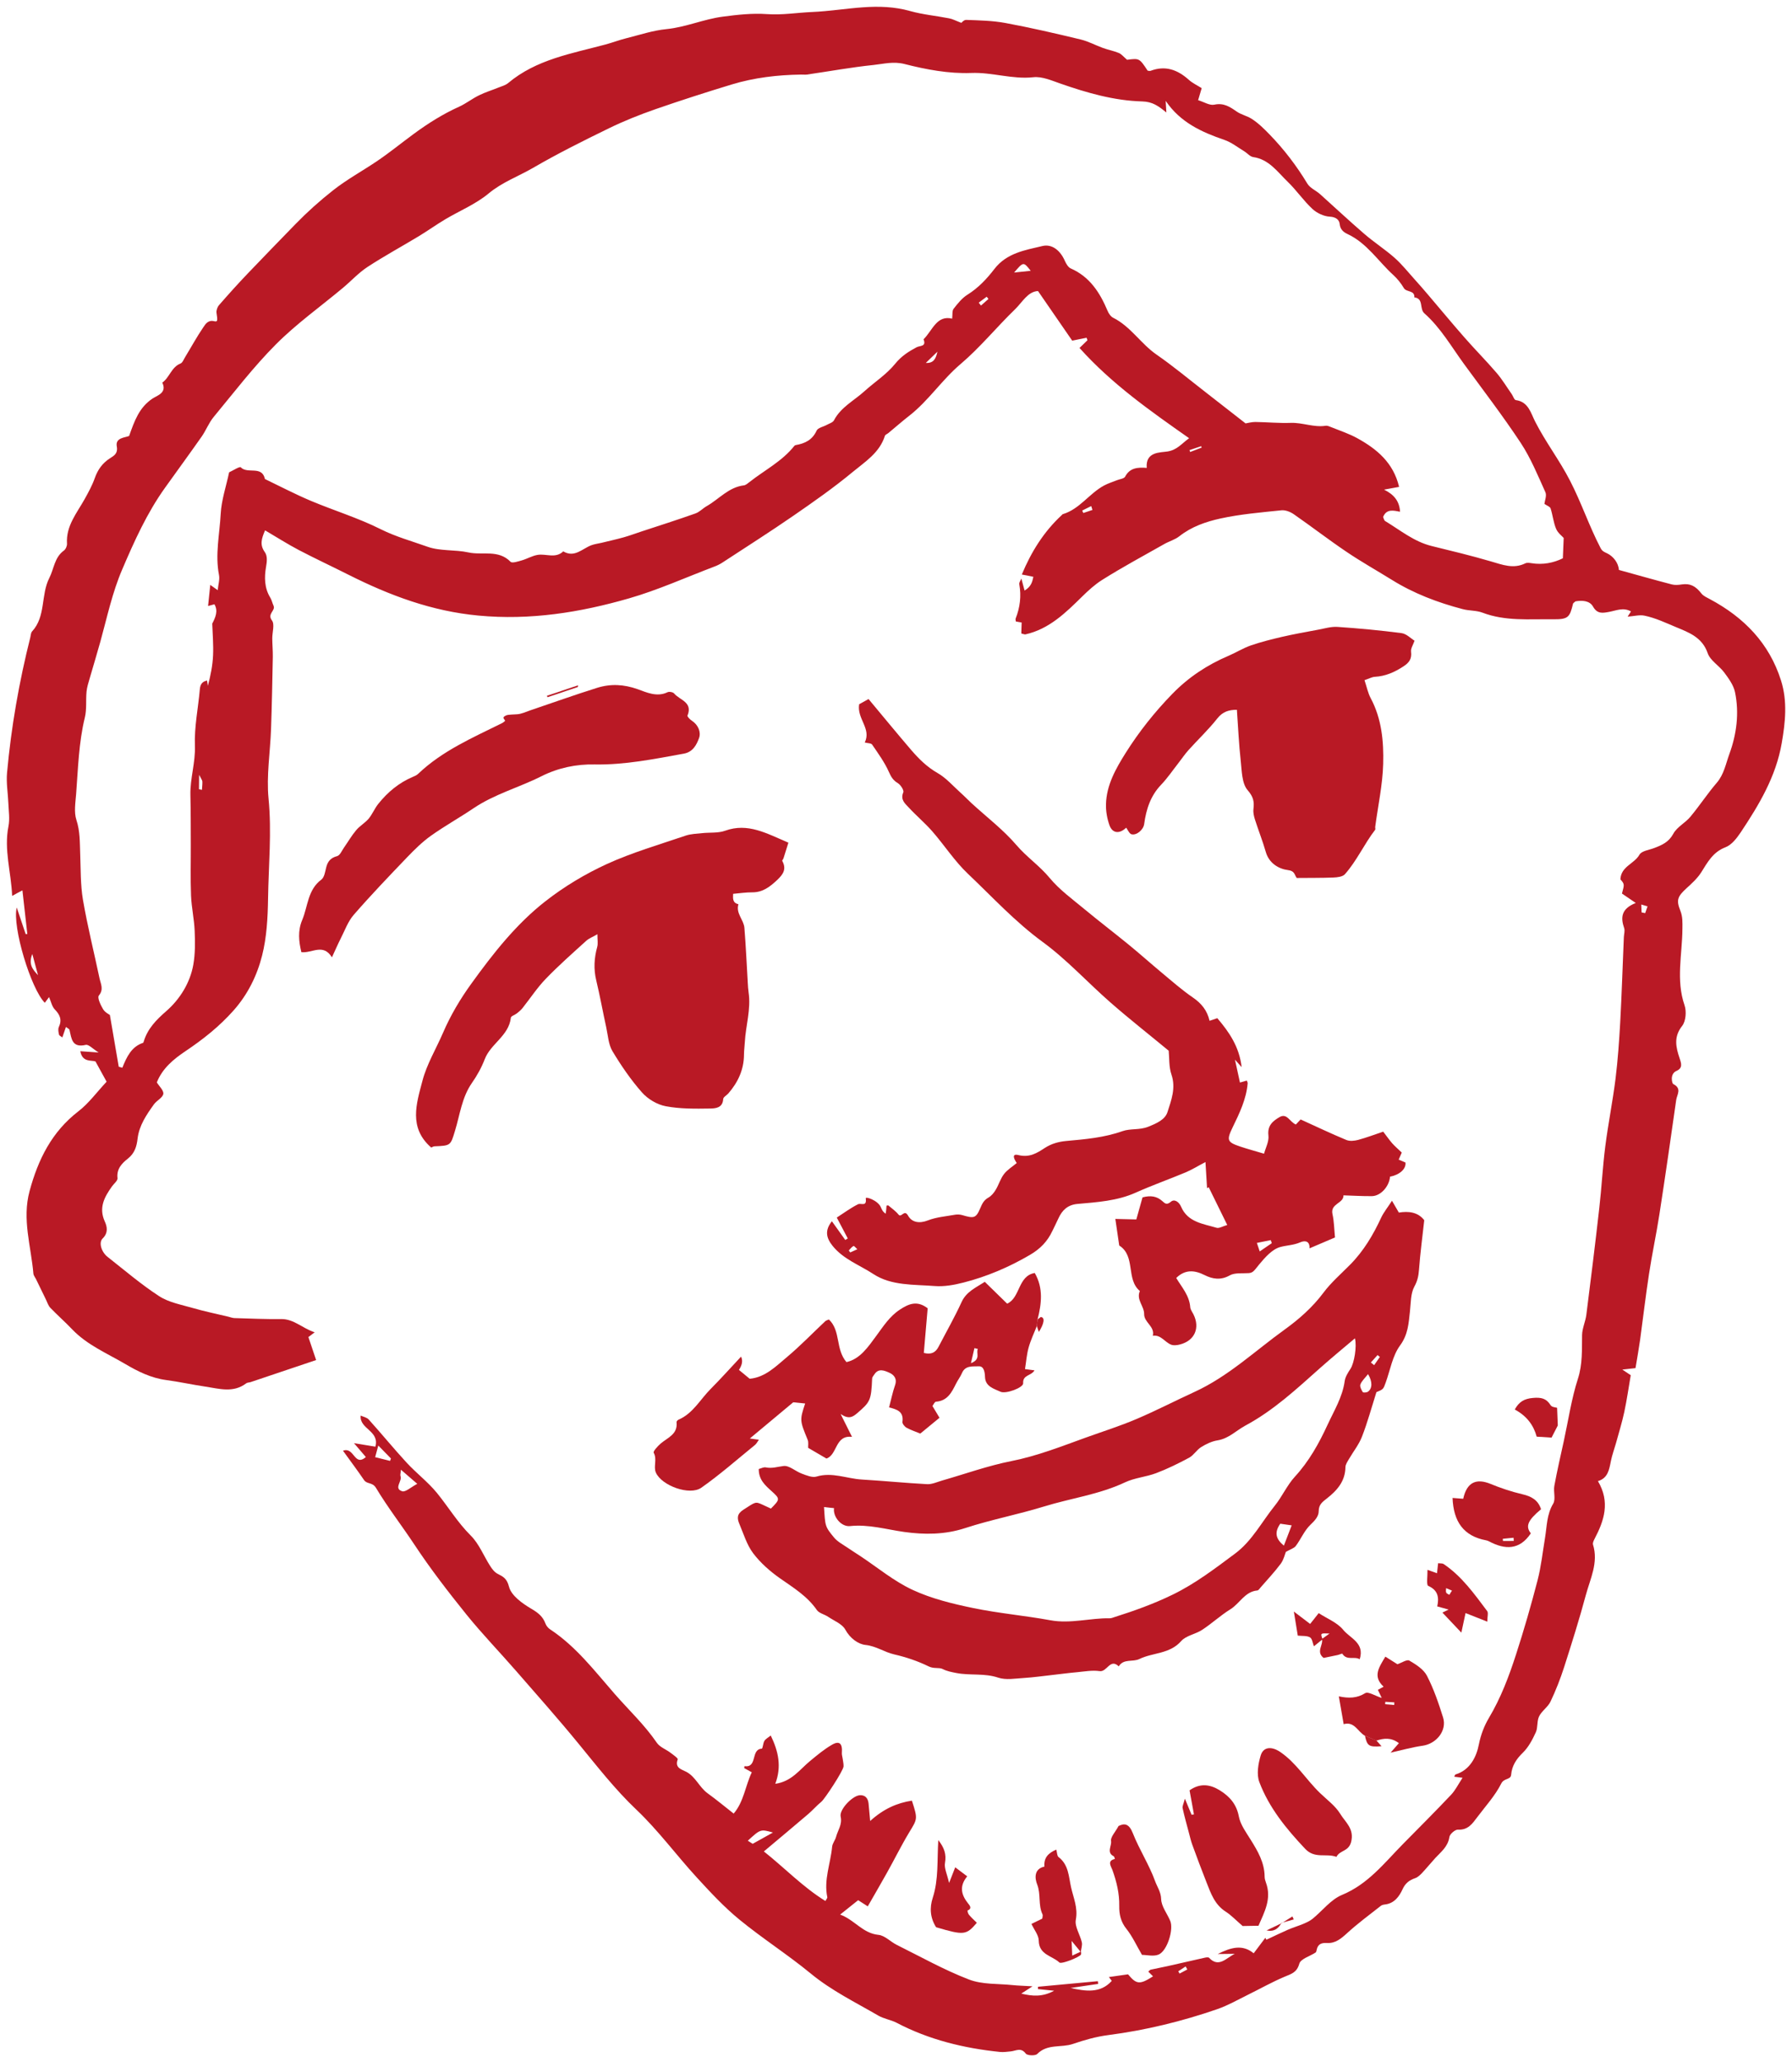
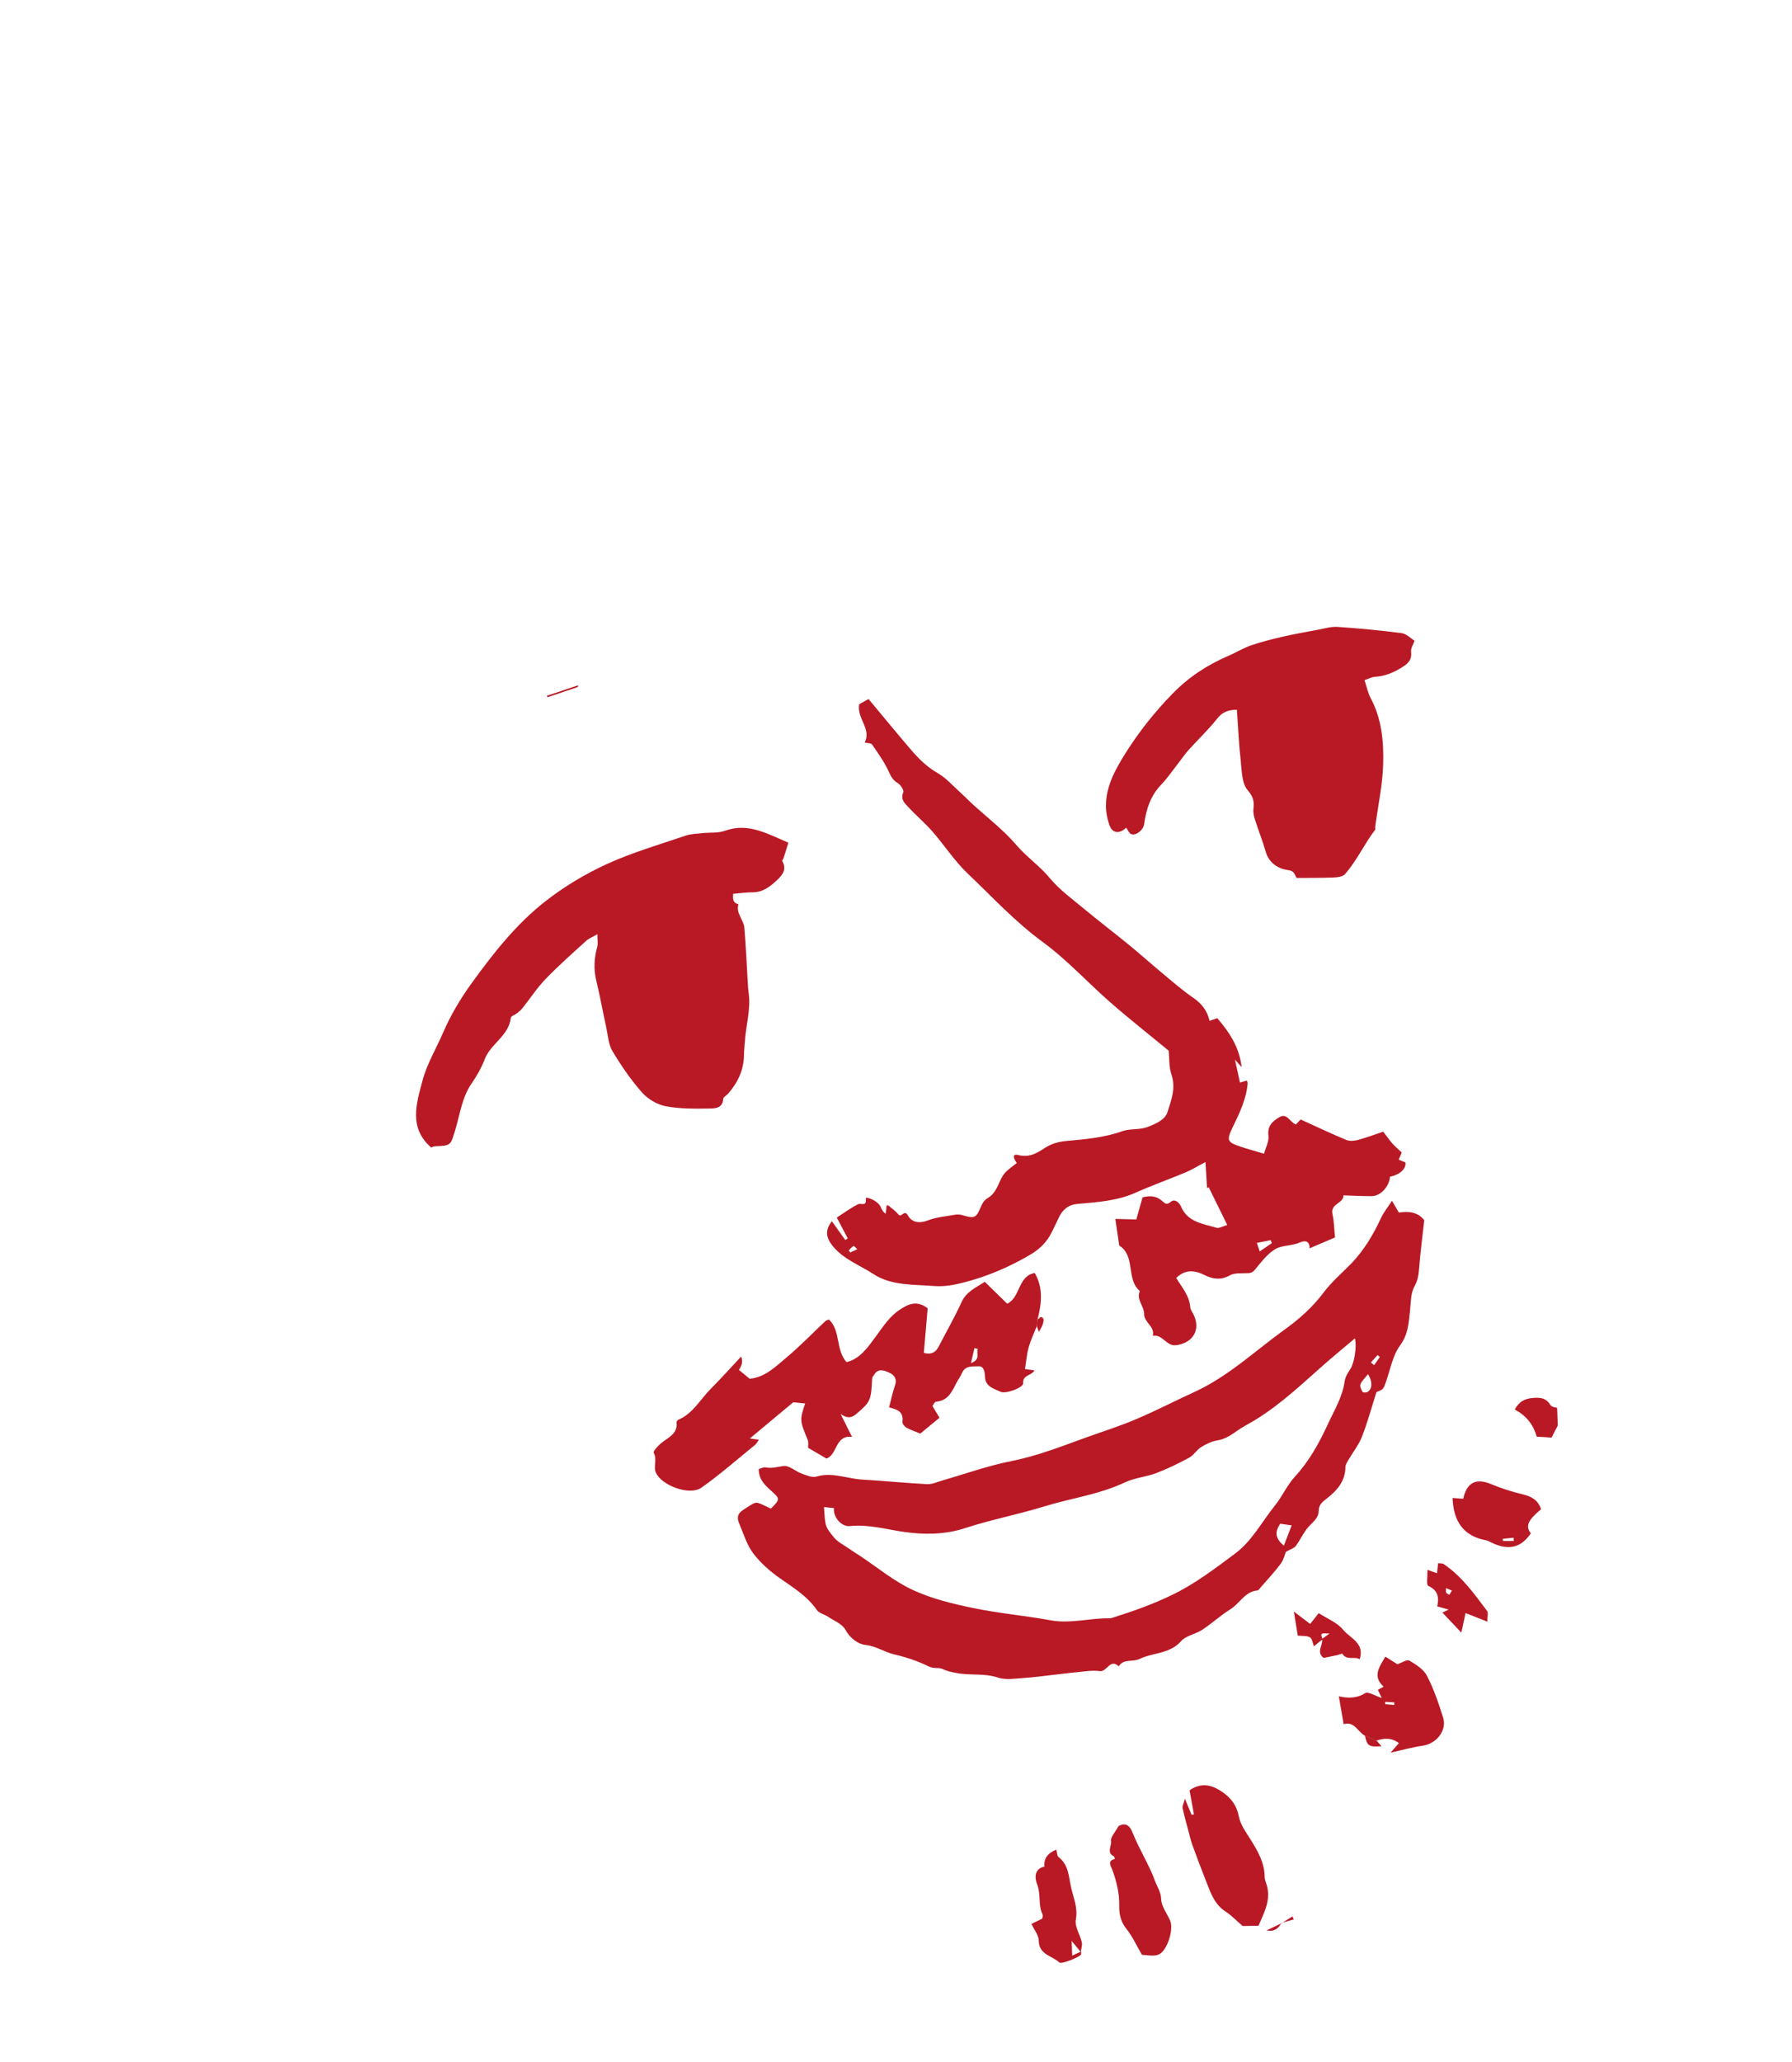
<svg xmlns="http://www.w3.org/2000/svg" viewBox="5671.333 4086.381 264.018 303.74">
-   <path fill="#B91925" stroke="none" fill-opacity="1" stroke-width="1" stroke-opacity="1" id="tSvg6a580efdd" d="M 5821.879 4171.008 C 5823.254 4167.693 5825.108 4164.706 5827.758 4162.259 C 5827.812 4162.211 5827.862 4162.124 5827.927 4162.112 C 5830.406 4161.367 5831.816 4159.068 5834.001 4157.894 C 5834.598 4157.573 5835.255 4157.372 5835.885 4157.12 C 5836.304 4156.949 5836.941 4156.895 5837.097 4156.593 C 5837.782 4155.295 5838.919 4155.192 5840.285 4155.3 C 5840.075 4152.878 5842.299 4153.057 5843.352 4152.882 C 5844.753 4152.65 5845.356 4151.789 5846.525 4150.927 C 5840.782 4146.896 5835.131 4142.934 5830.379 4137.633 C 5830.767 4137.253 5831.156 4136.873 5831.547 4136.502 C 5831.505 4136.376 5831.462 4136.251 5831.42 4136.125 C 5830.79 4136.258 5830.156 4136.381 5829.303 4136.559 C 5827.716 4134.261 5826.065 4131.864 5824.263 4129.25 C 5822.769 4129.324 5821.978 4130.866 5820.917 4131.902 C 5818.169 4134.561 5815.736 4137.564 5812.832 4140.027 C 5810.092 4142.355 5808.138 4145.396 5805.317 4147.602 C 5804.255 4148.428 5803.253 4149.314 5802.212 4150.173 C 5802.04 4150.311 5801.755 4150.407 5801.705 4150.583 C 5800.924 4153.07 5798.781 4154.399 5796.971 4155.896 C 5794.178 4158.212 5791.181 4160.308 5788.193 4162.37 C 5784.777 4164.726 5781.269 4166.954 5777.787 4169.233 C 5777.413 4169.478 5776.998 4169.688 5776.573 4169.841 C 5772.392 4171.427 5768.284 4173.288 5764.003 4174.52 C 5756.783 4176.6 5749.445 4177.773 5741.808 4177.052 C 5734.942 4176.411 5728.73 4174.084 5722.672 4171.037 C 5720.232 4169.804 5717.751 4168.654 5715.329 4167.385 C 5713.677 4166.515 5712.095 4165.502 5710.388 4164.501 C 5709.846 4165.75 5709.588 4166.635 5710.342 4167.697 C 5710.753 4168.267 5710.676 4169.071 5710.524 4169.92 C 5710.266 4171.393 5710.279 4172.994 5711.151 4174.406 C 5711.37 4174.761 5711.449 4175.203 5711.629 4175.591 C 5711.978 4176.331 5710.649 4176.778 5711.4 4177.772 C 5711.828 4178.336 5711.441 4179.514 5711.447 4180.419 C 5711.454 4181.324 5711.541 4182.232 5711.527 4183.134 C 5711.459 4186.678 5711.391 4190.221 5711.266 4193.773 C 5711.144 4197.185 5710.57 4200.639 5710.897 4203.999 C 5711.382 4208.952 5710.897 4213.852 5710.826 4218.772 C 5710.784 4221.568 5710.63 4224.442 5709.948 4227.135 C 5709.202 4230.079 5707.85 4232.847 5705.741 4235.222 C 5703.647 4237.582 5701.248 4239.477 5698.657 4241.216 C 5696.909 4242.393 5695.272 4243.722 5694.438 4245.817 C 5694.771 4246.363 5695.473 4247.005 5695.395 4247.51 C 5695.299 4248.08 5694.42 4248.476 5694.009 4249.053 C 5692.908 4250.59 5691.829 4252.16 5691.602 4254.111 C 5691.467 4255.274 5691.17 4256.251 5690.168 4257.047 C 5689.305 4257.726 5688.481 4258.552 5688.645 4259.923 C 5688.688 4260.287 5688.121 4260.727 5687.831 4261.134 C 5686.719 4262.695 5685.848 4264.265 5686.773 4266.307 C 5687.122 4267.077 5687.304 4267.973 5686.453 4268.808 C 5685.834 4269.415 5686.286 4270.819 5687.188 4271.522 C 5689.697 4273.49 5692.128 4275.584 5694.793 4277.31 C 5696.214 4278.228 5698.031 4278.554 5699.703 4279.038 C 5701.44 4279.541 5703.221 4279.908 5704.991 4280.33 C 5705.283 4280.401 5705.572 4280.523 5705.873 4280.532 C 5708.159 4280.6 5710.448 4280.707 5712.74 4280.674 C 5714.626 4280.647 5715.864 4282.026 5717.694 4282.627 C 5717.235 4282.971 5716.959 4283.183 5716.769 4283.327 C 5717.143 4284.438 5717.501 4285.504 5717.908 4286.713 C 5714.538 4287.847 5711.4 4288.903 5708.261 4289.96 C 5708.047 4290.032 5707.774 4290.014 5707.607 4290.14 C 5705.697 4291.6 5703.614 4290.925 5701.577 4290.624 C 5699.644 4290.337 5697.734 4289.912 5695.802 4289.655 C 5693.577 4289.357 5691.621 4288.38 5689.762 4287.28 C 5687.091 4285.716 5684.181 4284.501 5681.978 4282.201 C 5680.934 4281.106 5679.793 4280.104 5678.741 4279.012 C 5678.448 4278.702 5678.312 4278.239 5678.117 4277.836 C 5677.619 4276.827 5677.126 4275.806 5676.634 4274.785 C 5676.504 4274.519 5676.277 4274.257 5676.252 4273.976 C 5675.907 4269.944 5674.566 4265.987 5675.688 4261.83 C 5676.948 4257.168 5678.954 4253.102 5682.879 4250.076 C 5684.401 4248.906 5685.578 4247.273 5687.039 4245.714 C 5686.586 4244.899 5686.061 4243.929 5685.398 4242.726 C 5684.781 4242.515 5683.467 4242.888 5683.166 4241.224 C 5683.969 4241.283 5684.72 4241.329 5685.869 4241.411 C 5685.018 4240.89 5684.393 4240.183 5683.962 4240.288 C 5681.92 4240.766 5681.866 4239.338 5681.566 4238.063 C 5681.538 4237.952 5681.345 4237.878 5681.049 4237.648 C 5680.864 4238.189 5680.696 4238.664 5680.517 4239.193 C 5680.338 4239.044 5680.064 4238.937 5680.027 4238.77 C 5679.945 4238.409 5679.857 4237.97 5680.002 4237.662 C 5680.491 4236.609 5680.178 4235.857 5679.407 4235.069 C 5678.983 4234.634 5678.86 4233.917 5678.557 4233.251 C 5678.332 4233.556 5678.134 4233.823 5677.936 4234.089 C 5675.906 4232.069 5673.108 4222.899 5673.798 4220.054 C 5674.286 4221.505 5674.702 4222.741 5675.115 4223.969 C 5675.193 4223.963 5675.279 4223.953 5675.359 4223.956 C 5675.124 4221.871 5674.889 4219.787 5674.636 4217.529 C 5674.238 4217.732 5674.077 4217.816 5673.911 4217.912 C 5673.727 4218.014 5673.552 4218.113 5673.124 4218.346 C 5672.969 4214.818 5671.896 4211.54 5672.577 4208.109 C 5672.796 4207.019 5672.609 4205.845 5672.566 4204.713 C 5672.506 4203.207 5672.234 4201.693 5672.371 4200.211 C 5672.982 4193.473 5674.147 4186.819 5675.8 4180.259 C 5675.871 4179.966 5675.875 4179.596 5676.056 4179.395 C 5678.115 4177.167 5677.321 4174.013 5678.602 4171.508 C 5679.296 4170.148 5679.351 4168.483 5680.749 4167.475 C 5681.013 4167.286 5681.225 4166.796 5681.203 4166.464 C 5681.037 4163.848 5682.648 4161.969 5683.806 4159.894 C 5684.355 4158.902 5684.91 4157.897 5685.287 4156.833 C 5685.728 4155.578 5686.405 4154.612 5687.539 4153.881 C 5688.067 4153.534 5688.738 4153.228 5688.54 4152.138 C 5688.306 4150.851 5689.716 4150.855 5690.355 4150.6 C 5691.146 4148.379 5691.825 4146.415 5693.793 4145.095 C 5694.473 4144.637 5695.983 4144.258 5695.244 4142.742 C 5696.318 4141.981 5696.58 4140.457 5697.929 4139.924 C 5698.235 4139.801 5698.405 4139.304 5698.618 4138.964 C 5699.514 4137.495 5700.334 4135.983 5701.299 4134.571 C 5701.618 4134.105 5701.99 4133.471 5702.911 4133.699 C 5703.4 4133.824 5703.408 4133.582 5703.236 4132.483 C 5703.175 4132.125 5703.352 4131.617 5703.594 4131.335 C 5704.983 4129.741 5706.399 4128.168 5707.86 4126.639 C 5710.177 4124.204 5712.527 4121.808 5714.862 4119.396 C 5716.595 4117.616 5718.425 4115.973 5720.394 4114.423 C 5722.426 4112.822 5724.641 4111.618 5726.754 4110.199 C 5728.683 4108.911 5730.478 4107.43 5732.35 4106.062 C 5734.435 4104.532 5736.614 4103.161 5738.985 4102.094 C 5740 4101.632 5740.899 4100.911 5741.906 4100.423 C 5742.824 4099.964 5743.817 4099.67 5744.767 4099.28 C 5745.257 4099.085 5745.804 4098.941 5746.193 4098.621 C 5750.348 4095.128 5755.532 4094.281 5760.538 4092.936 C 5761.558 4092.662 5762.55 4092.279 5763.576 4092.023 C 5765.553 4091.527 5767.514 4090.867 5769.522 4090.67 C 5772.384 4090.385 5775.013 4089.201 5777.818 4088.836 C 5779.975 4088.549 5782.176 4088.306 5784.332 4088.459 C 5786.579 4088.62 5788.756 4088.246 5790.967 4088.15 C 5793.473 4088.045 5795.974 4087.632 5798.476 4087.458 C 5800.803 4087.293 5803.107 4087.356 5805.398 4088.001 C 5807.285 4088.533 5809.258 4088.706 5811.183 4089.086 C 5811.68 4089.177 5812.146 4089.44 5812.974 4089.749 C 5812.959 4089.764 5813.33 4089.3 5813.681 4089.312 C 5815.622 4089.387 5817.577 4089.417 5819.483 4089.772 C 5823.189 4090.46 5826.859 4091.309 5830.521 4092.191 C 5831.674 4092.461 5832.748 4093.057 5833.866 4093.459 C 5834.623 4093.732 5835.436 4093.878 5836.175 4094.187 C 5836.557 4094.348 5836.853 4094.727 5837.385 4095.186 C 5839.202 4094.954 5839.202 4094.954 5840.416 4096.789 C 5840.559 4096.801 5840.728 4096.863 5840.859 4096.809 C 5843.025 4095.991 5844.826 4096.651 5846.475 4098.13 C 5847.019 4098.626 5847.723 4098.947 5848.379 4099.364 C 5848.232 4099.843 5848.074 4100.405 5847.854 4101.137 C 5848.727 4101.401 5849.557 4101.95 5850.241 4101.799 C 5851.62 4101.505 5852.516 4102.101 5853.528 4102.807 C 5854.191 4103.272 5855.051 4103.441 5855.735 4103.88 C 5856.735 4104.52 5857.557 4105.341 5858.406 4106.212 C 5860.552 4108.431 5862.366 4110.813 5863.954 4113.439 C 5864.35 4114.084 5865.203 4114.435 5865.809 4114.969 C 5867.996 4116.926 5870.133 4118.939 5872.352 4120.845 C 5873.792 4122.085 5875.401 4123.12 5876.814 4124.369 C 5877.874 4125.309 5878.772 4126.443 5879.723 4127.499 C 5880.417 4128.263 5881.084 4129.035 5881.757 4129.826 C 5883.546 4131.926 5885.302 4134.048 5887.12 4136.119 C 5888.655 4137.876 5890.302 4139.525 5891.821 4141.298 C 5892.653 4142.264 5893.315 4143.378 5894.058 4144.434 C 5894.267 4144.733 5894.424 4145.288 5894.663 4145.318 C 5896.518 4145.551 5896.885 4147.262 5897.495 4148.453 C 5899.028 4151.477 5901.09 4154.154 5902.645 4157.181 C 5904.323 4160.426 5905.465 4163.88 5907.146 4167.104 C 5907.392 4167.57 5907.642 4167.665 5908.102 4167.88 C 5908.987 4168.3 5909.78 4169.269 5909.85 4170.333 C 5912.475 4171.055 5915.056 4171.792 5917.645 4172.466 C 5918.113 4172.588 5918.643 4172.54 5919.133 4172.464 C 5920.335 4172.289 5921.146 4172.694 5922.005 4173.801 C 5922.301 4174.18 5922.82 4174.395 5923.259 4174.636 C 5928.258 4177.311 5931.995 4181.1 5933.739 4186.636 C 5934.701 4189.703 5934.369 4192.786 5933.835 4195.858 C 5932.987 4200.77 5930.496 4204.93 5927.799 4208.978 C 5927.216 4209.843 5926.458 4210.836 5925.552 4211.18 C 5923.686 4211.888 5922.913 4213.395 5921.967 4214.89 C 5921.408 4215.766 5920.587 4216.511 5919.804 4217.223 C 5918.485 4218.435 5918.273 4218.955 5918.895 4220.511 C 5919.259 4221.416 5919.215 4222.258 5919.205 4223.229 C 5919.179 4226.957 5918.231 4230.717 5919.518 4234.452 C 5919.828 4235.345 5919.712 4236.8 5919.171 4237.491 C 5917.88 4239.112 5918.247 4240.644 5918.795 4242.274 C 5919.057 4243.054 5919.269 4243.71 5918.318 4244.13 C 5917.317 4244.577 5917.68 4245.98 5917.856 4246.061 C 5919.162 4246.698 5918.404 4247.631 5918.292 4248.387 C 5917.491 4254.032 5916.679 4259.67 5915.807 4265.308 C 5915.353 4268.234 5914.722 4271.138 5914.279 4274.07 C 5913.784 4277.288 5913.414 4280.524 5912.97 4283.745 C 5912.77 4285.158 5912.517 4286.56 5912.294 4287.901 C 5911.634 4287.974 5911.223 4288.022 5910.351 4288.116 C 5911.068 4288.593 5911.399 4288.811 5911.593 4288.945 C 5911.276 4290.777 5911.022 4292.587 5910.64 4294.371 C 5910.307 4295.919 5909.835 4297.435 5909.416 4298.962 C 5909.172 4299.832 5908.852 4300.677 5908.674 4301.565 C 5908.417 4302.838 5908.241 4304.114 5906.758 4304.543 C 5908.593 4307.635 5907.676 4310.367 5906.247 4313.082 C 5906.12 4313.324 5905.967 4313.665 5906.033 4313.892 C 5906.86 4316.555 5905.623 4318.926 5904.97 4321.35 C 5904.015 4324.912 5902.899 4328.439 5901.777 4331.948 C 5901.219 4333.681 5900.551 4335.382 5899.772 4337.02 C 5899.388 4337.828 5898.486 4338.391 5898.091 4339.192 C 5897.748 4339.885 5897.928 4340.832 5897.61 4341.538 C 5897.117 4342.611 5896.533 4343.735 5895.703 4344.543 C 5894.731 4345.488 5894.092 4346.451 5893.967 4347.819 C 5893.899 4348.56 5892.918 4348.272 5892.517 4349.085 C 5891.62 4350.873 5890.21 4352.405 5888.99 4354.032 C 5888.271 4354.992 5887.609 4355.972 5886.129 4355.882 C 5885.715 4355.862 5884.939 4356.532 5884.875 4356.962 C 5884.667 4358.379 5883.661 4359.136 5882.808 4360.051 C 5882.147 4360.772 5881.531 4361.538 5880.859 4362.253 C 5880.565 4362.561 5880.222 4362.896 5879.838 4363.025 C 5878.968 4363.328 5878.386 4363.753 5877.964 4364.683 C 5877.49 4365.72 5876.753 4366.746 5875.396 4366.903 C 5875.185 4366.924 5874.935 4366.979 5874.778 4367.101 C 5873.099 4368.424 5871.373 4369.693 5869.801 4371.13 C 5868.921 4371.935 5868.079 4372.647 5866.855 4372.58 C 5866.066 4372.536 5865.516 4372.701 5865.327 4373.553 C 5865.297 4373.702 5865.266 4373.903 5865.171 4373.974 C 5864.337 4374.534 5862.954 4374.91 5862.761 4375.633 C 5862.392 4376.954 5861.568 4377.131 5860.579 4377.554 C 5858.719 4378.34 5856.952 4379.343 5855.138 4380.233 C 5853.674 4380.955 5852.234 4381.779 5850.697 4382.316 C 5845.47 4384.125 5840.112 4385.429 5834.606 4386.145 C 5832.836 4386.372 5831.089 4386.87 5829.398 4387.449 C 5827.68 4388.037 5825.647 4387.395 5824.148 4388.927 C 5823.857 4389.214 5822.681 4389.171 5822.46 4388.866 C 5821.739 4387.903 5820.991 4388.483 5820.238 4388.547 C 5819.718 4388.593 5819.182 4388.683 5818.667 4388.627 C 5813.352 4388.082 5808.219 4386.838 5803.434 4384.33 C 5802.581 4383.889 5801.563 4383.753 5800.736 4383.273 C 5797.368 4381.315 5793.854 4379.606 5790.793 4377.086 C 5787.403 4374.297 5783.676 4371.922 5780.277 4369.137 C 5778.004 4367.279 5775.977 4365.089 5773.985 4362.917 C 5770.974 4359.632 5768.31 4355.992 5765.088 4352.937 C 5761.923 4349.934 5759.305 4346.547 5756.564 4343.211 C 5753.596 4339.583 5750.483 4336.083 5747.408 4332.55 C 5744.98 4329.758 5742.394 4327.088 5740.066 4324.211 C 5737.373 4320.869 5734.734 4317.45 5732.367 4313.868 C 5730.51 4311.063 5728.445 4308.407 5726.724 4305.536 C 5726.209 4304.682 5725.4 4305.024 5724.969 4304.391 C 5724.008 4302.979 5722.981 4301.61 5721.867 4300.07 C 5723.54 4299.437 5723.515 4302.487 5725.237 4301 C 5724.729 4300.403 5724.208 4299.801 5723.488 4298.956 C 5724.78 4299.169 5725.653 4299.315 5726.639 4299.471 C 5727.28 4297.101 5724.273 4296.897 5724.473 4294.895 C 5724.849 4295.068 5725.376 4295.159 5725.66 4295.473 C 5727.559 4297.576 5729.351 4299.775 5731.274 4301.86 C 5732.691 4303.388 5734.384 4304.673 5735.698 4306.275 C 5737.388 4308.349 5738.758 4310.65 5740.695 4312.571 C 5741.917 4313.786 5742.592 4315.553 5743.55 4317.045 C 5743.826 4317.481 5744.185 4317.959 5744.63 4318.188 C 5745.483 4318.629 5746.011 4318.87 5746.331 4320.118 C 5746.664 4321.402 5748.273 4322.556 5749.586 4323.331 C 5750.577 4323.915 5751.305 4324.458 5751.694 4325.524 C 5751.814 4325.852 5752.09 4326.198 5752.391 4326.386 C 5756.22 4328.917 5758.953 4332.524 5761.923 4335.923 C 5764.002 4338.295 5766.309 4340.46 5768.106 4343.086 C 5768.54 4343.728 5769.44 4344.043 5770.106 4344.547 C 5770.506 4344.851 5771.243 4345.361 5771.182 4345.532 C 5770.702 4346.82 5771.801 4347.018 5772.442 4347.361 C 5773.832 4348.1 5774.36 4349.638 5775.581 4350.523 C 5776.853 4351.441 5778.065 4352.449 5779.427 4353.517 C 5780.923 4351.767 5781.136 4349.451 5782.095 4347.434 C 5781.668 4347.198 5781.313 4346.999 5780.973 4346.814 C 5780.999 4346.655 5781.022 4346.518 5781.025 4346.527 C 5782.976 4346.808 5781.904 4344.037 5783.565 4343.957 C 5783.711 4343.948 5783.743 4343.159 5783.953 4342.809 C 5784.13 4342.51 5784.498 4342.337 5784.887 4342.016 C 5786.019 4344.348 5786.517 4346.594 5785.554 4349.131 C 5787.973 4348.796 5789.147 4347.035 5790.662 4345.787 C 5791.703 4344.928 5792.747 4344.048 5793.911 4343.377 C 5795.006 4342.739 5795.475 4343.19 5795.365 4344.573 C 5795.34 4344.851 5795.448 4345.144 5795.485 4345.43 C 5795.531 4345.804 5795.628 4346.18 5795.615 4346.553 C 5795.606 4347.175 5792.826 4351.391 5792.348 4351.771 C 5791.663 4352.331 5791.071 4353.019 5790.401 4353.593 C 5788.289 4355.401 5786.148 4357.179 5783.874 4359.091 C 5786.977 4361.557 5789.634 4364.352 5792.941 4366.391 C 5793.106 4366.086 5793.248 4365.948 5793.224 4365.847 C 5792.68 4363.287 5793.697 4360.881 5793.933 4358.398 C 5793.982 4357.893 5794.385 4357.438 5794.513 4356.936 C 5794.771 4355.962 5795.449 4355.145 5795.188 4353.957 C 5794.964 4352.935 5796.886 4350.922 5797.972 4350.816 C 5798.782 4350.743 5799.227 4351.241 5799.302 4352.054 C 5799.365 4352.771 5799.436 4353.485 5799.536 4354.608 C 5801.514 4352.815 5803.486 4351.952 5805.684 4351.611 C 5806.571 4354.334 5806.496 4354.29 5805.296 4356.269 C 5804.123 4358.21 5803.123 4360.252 5802.012 4362.231 C 5801.103 4363.863 5800.157 4365.478 5799.182 4367.182 C 5798.612 4366.816 5798.245 4366.58 5797.765 4366.273 C 5797.005 4366.878 5796.216 4367.512 5795.113 4368.392 C 5797.265 4369.184 5798.422 4371.148 5800.754 4371.38 C 5801.698 4371.471 5802.538 4372.405 5803.466 4372.861 C 5806.982 4374.609 5810.434 4376.549 5814.083 4377.954 C 5816.056 4378.716 5818.374 4378.554 5820.545 4378.781 C 5821.358 4378.866 5822.176 4378.88 5823.453 4378.959 C 5822.664 4379.474 5822.281 4379.722 5821.8 4380.034 C 5823.439 4380.42 5824.895 4380.558 5826.641 4379.611 C 5825.613 4379.508 5824.934 4379.438 5824.256 4379.367 C 5824.258 4379.256 5824.258 4379.137 5824.269 4379.023 C 5827.206 4378.753 5830.139 4378.474 5833.075 4378.204 C 5833.091 4378.338 5833.115 4378.47 5833.131 4378.604 C 5831.777 4378.8 5830.427 4379.005 5829.065 4379.204 C 5831.251 4379.685 5833.434 4380.038 5835.12 4378.174 C 5835.149 4378.144 5834.895 4377.861 5834.707 4377.595 C 5835.682 4377.456 5836.601 4377.326 5837.529 4377.194 C 5838.78 4378.697 5839.25 4378.738 5841.212 4377.49 C 5840.976 4377.26 5840.752 4377.036 5840.513 4376.798 C 5840.667 4376.666 5840.759 4376.526 5840.881 4376.505 C 5841.692 4376.321 5842.507 4376.177 5843.31 4375.996 C 5845.156 4375.584 5846.988 4375.157 5848.834 4374.745 C 5849.046 4374.694 5849.379 4374.652 5849.477 4374.768 C 5850.913 4376.29 5852.022 4374.75 5853.258 4374.174 C 5852.505 4374.178 5851.755 4374.191 5850.746 4374.202 C 5852.691 4373.228 5854.383 4372.739 5856.04 4374.095 C 5856.67 4373.255 5857.212 4372.534 5857.754 4371.813 C 5857.805 4371.906 5857.856 4371.999 5857.91 4372.1 C 5858.964 4371.606 5860.012 4371.093 5861.085 4370.623 C 5861.831 4370.302 5862.615 4370.068 5863.364 4369.756 C 5863.842 4369.555 5864.323 4369.333 5864.721 4369.01 C 5866.162 4367.837 5867.402 4366.183 5869.039 4365.503 C 5872.875 4363.923 5875.272 4360.812 5878.007 4358.027 C 5880.39 4355.61 5882.79 4353.216 5885.125 4350.745 C 5885.762 4350.072 5886.175 4349.205 5886.814 4348.242 C 5886.159 4348.154 5885.879 4348.118 5885.59 4348.086 C 5885.652 4347.975 5885.687 4347.784 5885.776 4347.754 C 5887.949 4347.102 5888.878 4345.084 5889.21 4343.357 C 5889.501 4341.893 5890.013 4340.584 5890.69 4339.439 C 5892.454 4336.482 5893.649 4333.307 5894.694 4330.073 C 5895.864 4326.469 5896.911 4322.826 5897.862 4319.165 C 5898.392 4317.112 5898.618 4314.981 5898.966 4312.889 C 5899.248 4311.189 5899.21 4309.457 5900.165 4307.869 C 5900.567 4307.205 5900.178 4306.109 5900.335 4305.249 C 5900.745 4303.017 5901.26 4300.799 5901.744 4298.582 C 5902.407 4295.537 5902.858 4292.423 5903.809 4289.47 C 5904.509 4287.3 5904.386 4285.197 5904.422 4283.031 C 5904.441 4282.028 5904.925 4281.047 5905.052 4280.037 C 5905.72 4274.796 5906.367 4269.552 5906.961 4264.297 C 5907.305 4261.279 5907.459 4258.226 5907.844 4255.214 C 5908.268 4251.9 5908.932 4248.625 5909.347 4245.314 C 5909.689 4242.556 5909.883 4239.769 5910.04 4236.993 C 5910.269 4232.808 5910.397 4228.616 5910.576 4224.428 C 5910.595 4223.982 5910.756 4223.489 5910.624 4223.095 C 5910.09 4221.539 5910.168 4220.237 5912.334 4219.388 C 5911.394 4218.747 5910.842 4218.375 5910.298 4217.999 C 5910.676 4216.615 5910.676 4216.615 5910.069 4215.902 C 5910.168 4213.984 5912.098 4213.644 5912.878 4212.274 C 5913.194 4211.709 5914.304 4211.585 5915.067 4211.288 C 5916.202 4210.857 5917.198 4210.422 5917.865 4209.19 C 5918.402 4208.192 5919.623 4207.601 5920.378 4206.689 C 5921.728 4205.068 5922.893 4203.28 5924.27 4201.679 C 5925.339 4200.432 5925.604 4198.857 5926.127 4197.435 C 5927.192 4194.523 5927.596 4191.416 5926.954 4188.331 C 5926.736 4187.297 5926.017 4186.313 5925.365 4185.435 C 5924.619 4184.43 5923.306 4183.685 5922.927 4182.586 C 5922.128 4180.242 5920.11 4179.525 5918.297 4178.769 C 5916.786 4178.141 5915.247 4177.402 5913.614 4177.064 C 5912.878 4176.913 5912.064 4177.147 5911.133 4177.211 C 5911.316 4176.93 5911.446 4176.726 5911.629 4176.445 C 5910.499 4175.799 5909.435 4176.326 5908.359 4176.519 C 5907.479 4176.676 5906.664 4176.85 5906.04 4175.734 C 5905.527 4174.829 5904.414 4174.795 5903.456 4174.958 C 5903.29 4175.113 5903.118 4175.191 5903.089 4175.311 C 5902.6 4177.31 5902.411 4177.633 5900.087 4177.598 C 5896.628 4177.555 5893.124 4177.906 5889.755 4176.627 C 5888.855 4176.282 5887.798 4176.358 5886.851 4176.108 C 5883.171 4175.143 5879.636 4173.81 5876.383 4171.783 C 5874.151 4170.4 5871.851 4169.11 5869.678 4167.637 C 5867.057 4165.867 5864.537 4163.922 5861.934 4162.116 C 5861.429 4161.767 5860.711 4161.49 5860.125 4161.548 C 5857.123 4161.86 5854.091 4162.112 5851.15 4162.753 C 5849.016 4163.222 5846.888 4163.948 5845.084 4165.373 C 5844.441 4165.879 5843.593 4166.104 5842.869 4166.517 C 5839.802 4168.258 5836.69 4169.923 5833.71 4171.804 C 5832.653 4172.468 5831.681 4173.354 5830.741 4174.278 C 5828.355 4176.627 5825.895 4179.05 5822.413 4179.823 C 5822.283 4179.847 5822.116 4179.764 5821.803 4179.69 C 5821.815 4179.167 5821.84 4178.62 5821.855 4178.077 C 5821.561 4178.026 5821.278 4177.982 5821.001 4177.925 C 5820.988 4177.77 5820.922 4177.603 5820.972 4177.486 C 5821.614 4175.854 5821.824 4174.178 5821.507 4172.44 C 5821.461 4172.186 5821.698 4171.887 5821.81 4171.6 C 5821.952 4172.14 5822.103 4172.678 5822.285 4173.365 C 5823.247 4172.802 5823.425 4172.093 5823.58 4171.343C 5822.894 4171.195 5822.385 4171.097 5821.879 4171.008Z M 5701.843 4186.623 C 5701.88 4186.88 5701.92 4187.146 5701.956 4187.402 C 5702.366 4185.878 5702.661 4184.393 5702.723 4182.896 C 5702.793 4181.337 5702.653 4179.769 5702.601 4178.2 C 5702.597 4178.225 5702.592 4178.25 5702.587 4178.275 C 5703.065 4177.336 5703.513 4176.398 5702.926 4175.389 C 5702.599 4175.479 5702.352 4175.542 5701.989 4175.644 C 5702.109 4174.497 5702.207 4173.546 5702.312 4172.534 C 5702.641 4172.772 5702.874 4172.933 5703.408 4173.312 C 5703.494 4172.445 5703.729 4171.728 5703.598 4171.074 C 5703.007 4168.052 5703.691 4165.069 5703.848 4162.084 C 5703.958 4160.023 5704.658 4158.002 5705.09 4155.952 C 5705.666 4155.689 5706.651 4155.048 5706.807 4155.215 C 5707.811 4156.253 5709.927 4154.903 5710.365 4156.94 C 5712.613 4158.018 5714.821 4159.18 5717.111 4160.144 C 5720.534 4161.585 5724.116 4162.673 5727.423 4164.332 C 5729.666 4165.452 5732.038 4166.1 5734.339 4166.921 C 5736.199 4167.582 5738.374 4167.319 5740.346 4167.752 C 5742.404 4168.206 5744.755 4167.285 5746.557 4169.132 C 5746.796 4169.371 5747.661 4169.08 5748.205 4168.926 C 5748.993 4168.701 5749.717 4168.258 5750.514 4168.119 C 5751.769 4167.896 5753.172 4168.701 5754.319 4167.597 C 5755.978 4168.574 5757.106 4167.208 5758.443 4166.698 C 5758.927 4166.515 5759.463 4166.454 5759.968 4166.334 C 5761.059 4166.067 5762.159 4165.826 5763.238 4165.523 C 5764.101 4165.282 5764.944 4164.959 5765.794 4164.682 C 5768.466 4163.803 5771.156 4162.948 5773.807 4162.006 C 5774.401 4161.796 5774.884 4161.255 5775.451 4160.934 C 5777.268 4159.904 5778.68 4158.142 5780.932 4157.873 C 5781.218 4157.837 5781.499 4157.582 5781.751 4157.388 C 5783.979 4155.631 5786.569 4154.331 5788.372 4152.049 C 5788.413 4151.995 5788.499 4151.956 5788.573 4151.941 C 5789.924 4151.706 5791.02 4151.187 5791.648 4149.809 C 5791.842 4149.385 5792.63 4149.249 5793.132 4148.971 C 5793.509 4148.764 5794.036 4148.617 5794.204 4148.291 C 5795.219 4146.353 5797.153 4145.404 5798.674 4144.024 C 5800.18 4142.66 5801.961 4141.522 5803.222 4139.961 C 5804.134 4138.836 5805.196 4138.159 5806.375 4137.533 C 5806.88 4137.264 5807.851 4137.465 5807.4 4136.361 C 5808.719 4135.059 5809.334 4132.758 5811.616 4133.316 C 5811.685 4132.725 5811.596 4132.166 5811.824 4131.87 C 5812.428 4131.098 5813.067 4130.285 5813.881 4129.782 C 5815.472 4128.788 5816.728 4127.448 5817.832 4126.009 C 5819.655 4123.64 5822.347 4123.233 5824.91 4122.62 C 5826.361 4122.271 5827.568 4123.321 5828.211 4124.79 C 5828.406 4125.223 5828.703 4125.751 5829.088 4125.921 C 5831.894 4127.151 5833.383 4129.482 5834.513 4132.163 C 5834.676 4132.557 5834.975 4133.004 5835.333 4133.183 C 5837.91 4134.47 5839.409 4137.007 5841.726 4138.611 C 5844.197 4140.322 5846.518 4142.263 5848.895 4144.106 C 5850.854 4145.621 5852.81 4147.156 5854.844 4148.746 C 5855.239 4148.682 5855.765 4148.535 5856.292 4148.537 C 5858.027 4148.562 5859.772 4148.732 5861.498 4148.67 C 5863.233 4148.605 5864.888 4149.364 5866.634 4149.096 C 5866.907 4149.054 5867.227 4149.206 5867.513 4149.319 C 5868.777 4149.831 5870.094 4150.265 5871.288 4150.92 C 5874.163 4152.505 5876.616 4154.512 5877.464 4158.096 C 5876.67 4158.244 5875.959 4158.373 5875.249 4158.503 C 5876.665 4159.203 5877.509 4160.145 5877.605 4161.758 C 5876.643 4161.584 5875.621 4161.289 5875.105 4162.53 C 5875.204 4162.736 5875.244 4163.031 5875.405 4163.127 C 5877.622 4164.465 5879.654 4166.165 5882.252 4166.806 C 5885.183 4167.525 5888.121 4168.232 5891.017 4169.082 C 5892.701 4169.572 5894.308 4170.218 5896.054 4169.361 C 5896.301 4169.238 5896.655 4169.289 5896.959 4169.336 C 5898.639 4169.608 5900.221 4169.295 5901.59 4168.615 C 5901.63 4167.644 5901.668 4166.754 5901.714 4165.622 C 5901.499 4165.365 5900.857 4164.903 5900.595 4164.273 C 5900.195 4163.321 5900.104 4162.254 5899.782 4161.266 C 5899.691 4160.997 5899.226 4160.854 5898.874 4160.604 C 5898.923 4160.129 5899.247 4159.382 5899.018 4158.88 C 5897.901 4156.414 5896.863 4153.861 5895.383 4151.617 C 5892.753 4147.636 5889.841 4143.849 5887.024 4139.99 C 5885.162 4137.436 5883.581 4134.657 5881.191 4132.539 C 5880.414 4131.853 5881.134 4130.365 5879.714 4130.184 C 5879.772 4129.088 5878.55 4129.469 5878.157 4128.804 C 5877.738 4128.087 5877.196 4127.422 5876.58 4126.861 C 5874.372 4124.842 5872.718 4122.197 5869.9 4120.872 C 5869.286 4120.58 5868.799 4120.225 5868.709 4119.368 C 5868.647 4118.771 5868.166 4118.344 5867.276 4118.295 C 5866.389 4118.254 5865.366 4117.781 5864.703 4117.166 C 5863.376 4115.938 5862.339 4114.392 5861.033 4113.136 C 5859.536 4111.695 5858.299 4109.848 5855.964 4109.517 C 5855.494 4109.446 5855.093 4108.932 5854.645 4108.664 C 5853.684 4108.08 5852.762 4107.343 5851.718 4106.986 C 5848.353 4105.835 5845.222 4104.406 5843.075 4101.239 C 5843.101 4101.729 5843.135 4102.216 5843.174 4102.951 C 5842.021 4102.003 5841.141 4101.362 5839.628 4101.322 C 5835.482 4101.212 5831.471 4100.058 5827.534 4098.681 C 5826.252 4098.235 5824.853 4097.618 5823.58 4097.758 C 5820.468 4098.097 5817.52 4097.005 5814.396 4097.129 C 5811.152 4097.253 5807.795 4096.628 5804.613 4095.814 C 5802.954 4095.395 5801.539 4095.791 5800.063 4095.949 C 5796.773 4096.288 5793.511 4096.888 5790.236 4097.361 C 5789.941 4097.401 5789.629 4097.356 5789.334 4097.366 C 5785.867 4097.416 5782.449 4097.818 5779.126 4098.827 C 5775.372 4099.97 5771.636 4101.168 5767.93 4102.455 C 5765.585 4103.274 5763.265 4104.194 5761.031 4105.285 C 5757.262 4107.122 5753.505 4108.994 5749.877 4111.103 C 5747.701 4112.364 5745.318 4113.216 5743.31 4114.888 C 5741.433 4116.448 5739.077 4117.41 5736.951 4118.674 C 5735.604 4119.476 5734.325 4120.395 5732.98 4121.207 C 5730.48 4122.716 5727.912 4124.109 5725.472 4125.708 C 5724.155 4126.57 5723.07 4127.773 5721.846 4128.793 C 5718.545 4131.55 5715.014 4134.064 5711.994 4137.095 C 5708.684 4140.413 5705.819 4144.169 5702.82 4147.791 C 5702.106 4148.65 5701.694 4149.756 5701.052 4150.68 C 5699.274 4153.213 5697.452 4155.701 5695.65 4158.222 C 5692.99 4161.939 5691.133 4166.064 5689.344 4170.246 C 5687.868 4173.675 5687.112 4177.3 5686.128 4180.862 C 5685.626 4182.676 5685.072 4184.479 5684.55 4186.29 C 5684.362 4186.941 5684.147 4187.602 5684.082 4188.262 C 5683.962 4189.529 5684.129 4190.849 5683.833 4192.065 C 5682.929 4195.78 5682.839 4199.58 5682.548 4203.348 C 5682.449 4204.617 5682.211 4206.004 5682.588 4207.154 C 5683.134 4208.805 5683.084 4210.427 5683.145 4212.082 C 5683.235 4214.355 5683.177 4216.659 5683.549 4218.887 C 5684.215 4222.781 5685.184 4226.634 5686.001 4230.507 C 5686.177 4231.325 5686.65 4232.113 5685.895 4233.026 C 5685.641 4233.331 5686.157 4234.423 5686.523 4235.038 C 5686.814 4235.519 5687.428 4235.811 5687.521 4235.879 C 5688.003 4238.699 5688.415 4241.103 5688.827 4243.507 C 5689.003 4243.558 5689.179 4243.608 5689.355 4243.659 C 5689.994 4242.077 5690.693 4240.556 5692.407 4239.989 C 5692.452 4239.974 5692.487 4239.872 5692.505 4239.806 C 5693.089 4237.885 5694.325 4236.631 5695.867 4235.284 C 5697.806 4233.585 5699.346 4231.172 5699.819 4228.449 C 5700.101 4226.839 5700.079 4225.151 5700.013 4223.508 C 5699.943 4221.766 5699.548 4220.034 5699.478 4218.293 C 5699.378 4215.783 5699.454 4213.265 5699.443 4210.756 C 5699.43 4208.327 5699.446 4205.898 5699.385 4203.475 C 5699.33 4201.041 5700.139 4198.724 5700.048 4196.242 C 5699.944 4193.455 5700.539 4190.652 5700.78 4187.858C 5700.854 4187.135 5701.165 4186.761 5701.843 4186.623Z M 5732.808 4304.944 C 5731.873 4304.142 5731.225 4303.572 5730.4 4302.863 C 5730.364 4303.403 5730.273 4303.633 5730.342 4303.81 C 5730.616 4304.565 5729.305 4305.625 5730.575 4306.035C 5731.069 4306.207 5731.864 4305.442 5732.808 4304.944Z M 5785.21 4356.308 C 5783.38 4355.796 5783.38 4355.796 5781.507 4357.514 C 5781.835 4357.723 5782.125 4357.904 5782.226 4357.97C 5783.339 4357.356 5784.293 4356.826 5785.21 4356.308Z M 5676.092 4226.901 C 5675.503 4228.395 5676.12 4229.165 5676.933 4230.018Z M 5823.19 4126.27 C 5822.119 4124.915 5822.119 4124.915 5820.745 4126.525Z M 5726.604 4301.019 C 5727.512 4301.242 5728.162 4301.402 5728.802 4301.565 C 5728.844 4301.452 5728.891 4301.326 5728.932 4301.213 C 5728.436 4300.712 5727.948 4300.207 5727.069 4299.306C 5726.891 4299.985 5726.776 4300.382 5726.604 4301.019Z M 5807.736 4139.838 C 5808.912 4139.91 5809.227 4139.166 5809.443 4138.186Z M 5749.322 4325.464 C 5748.426 4325.636 5747.838 4325.744 5747.094 4325.895Z M 5913.188 4220.776 C 5913.37 4220.815 5913.549 4220.844 5913.721 4220.886 C 5913.836 4220.548 5913.954 4220.219 5914.068 4219.882 C 5913.761 4219.795 5913.455 4219.709 5913.145 4219.614C 5913.167 4220.005 5913.178 4220.391 5913.188 4220.776Z M 5846.262 4376.479 C 5846.181 4376.326 5846.094 4376.186 5846.013 4376.034 C 5845.656 4376.273 5845.288 4376.507 5844.932 4376.747 C 5844.998 4376.854 5845.067 4376.97 5845.124 4377.081C 5845.504 4376.883 5845.884 4376.685 5846.262 4376.479Z M 5832.285 4161.493 C 5832.221 4161.305 5832.158 4161.117 5832.104 4160.926 C 5831.661 4161.145 5831.219 4161.363 5830.776 4161.582 C 5830.827 4161.704 5830.887 4161.824 5830.938 4161.946C 5831.384 4161.796 5831.839 4161.643 5832.285 4161.493Z M 5815.529 4130.962 C 5815.636 4131.106 5815.753 4131.246 5815.861 4131.389 C 5816.229 4131.066 5816.596 4130.743 5816.964 4130.42 C 5816.877 4130.309 5816.79 4130.199 5816.704 4130.088C 5816.318 4130.388 5815.917 4130.672 5815.529 4130.962Z M 5848.38 4152.307 C 5848.355 4152.236 5848.325 4152.176 5848.301 4152.104 C 5847.731 4152.296 5847.151 4152.491 5846.581 4152.683 C 5846.611 4152.773 5846.653 4152.868 5846.683 4152.958C 5847.247 4152.748 5847.809 4152.529 5848.38 4152.307Z M 5700.649 4202.631 C 5700.798 4202.661 5700.938 4202.693 5701.087 4202.723 C 5701.106 4202.308 5701.167 4201.898 5701.148 4201.486 C 5701.135 4201.301 5700.973 4201.116 5700.67 4200.51C 5700.666 4201.559 5700.659 4202.099 5700.649 4202.631Z" />
  <path fill="#B91925" stroke="none" fill-opacity="1" stroke-width="1" stroke-opacity="1" id="tSvgfdec82591f" d="M 5876.414 4263.248 C 5876.87 4264.042 5877.122 4264.466 5877.428 4264.991 C 5878.849 4264.762 5880.237 4264.903 5881.17 4266.115 C 5880.901 4268.589 5880.572 4271.003 5880.395 4273.426 C 5880.325 4274.337 5880.17 4275.057 5879.709 4275.9 C 5879.157 4276.914 5879.202 4278.285 5879.067 4279.507 C 5878.869 4281.279 5878.802 4282.937 5877.604 4284.567 C 5876.494 4286.077 5876.158 4288.175 5875.496 4290.013 C 5875.137 4291.011 5875.149 4291.017 5874.121 4291.443 C 5873.39 4293.753 5872.807 4295.914 5871.997 4297.992 C 5871.547 4299.16 5870.721 4300.186 5870.086 4301.278 C 5869.867 4301.66 5869.568 4302.07 5869.558 4302.482 C 5869.529 4304.606 5868.293 4305.95 5866.769 4307.141 C 5866.178 4307.599 5865.629 4308.003 5865.621 4308.953 C 5865.622 4309.75 5865.044 4310.364 5864.398 4310.98 C 5863.503 4311.83 5863.002 4313.085 5862.242 4314.099 C 5861.972 4314.449 5861.434 4314.59 5860.778 4314.971 C 5860.637 4315.317 5860.468 4316.112 5860.033 4316.707 C 5859.115 4317.933 5858.063 4319.055 5857.053 4320.213 C 5856.911 4320.38 5856.758 4320.632 5856.585 4320.65 C 5854.735 4320.814 5853.986 4322.571 5852.606 4323.425 C 5851.16 4324.32 5849.892 4325.505 5848.461 4326.445 C 5847.479 4327.095 5846.084 4327.285 5845.358 4328.108 C 5843.664 4330.034 5841.195 4329.778 5839.2 4330.749 C 5838.211 4331.231 5836.875 4330.654 5836.16 4331.832 C 5834.877 4330.588 5834.446 4332.697 5833.338 4332.532 C 5832.263 4332.375 5831.124 4332.589 5830.017 4332.692 C 5828.812 4332.798 5827.617 4332.961 5826.421 4333.095 C 5825.005 4333.252 5823.604 4333.454 5822.184 4333.543 C 5820.92 4333.619 5819.537 4333.875 5818.395 4333.492 C 5816.357 4332.802 5814.26 4333.208 5812.22 4332.808 C 5811.496 4332.662 5810.897 4332.565 5810.205 4332.219 C 5809.68 4331.957 5808.914 4332.215 5808.162 4331.84 C 5806.557 4331.053 5804.823 4330.47 5803.08 4330.07 C 5801.629 4329.74 5800.423 4328.84 5798.839 4328.675 C 5797.812 4328.572 5796.585 4327.728 5795.88 4326.43 C 5795.427 4325.585 5794.231 4325.129 5793.345 4324.53 C 5792.805 4324.164 5792.009 4324.012 5791.677 4323.526 C 5790.248 4321.464 5788.195 4320.23 5786.219 4318.841 C 5784.762 4317.815 5783.364 4316.581 5782.293 4315.166 C 5781.356 4313.916 5780.885 4312.309 5780.259 4310.834 C 5779.914 4310.013 5779.896 4309.371 5780.861 4308.757 C 5782.65 4307.616 5782.587 4307.518 5783.679 4308.018 C 5784.09 4308.209 5784.502 4308.399 5784.913 4308.59 C 5786.262 4307.229 5786.282 4307.172 5785.039 4306.045 C 5784.071 4305.174 5783.107 4304.342 5783.121 4302.761 C 5783.477 4302.671 5783.843 4302.458 5784.152 4302.524 C 5785.07 4302.714 5785.896 4302.426 5786.774 4302.32 C 5787.6 4302.211 5788.524 4303.097 5789.442 4303.436 C 5790.146 4303.698 5791.004 4304.067 5791.634 4303.875 C 5793.932 4303.182 5796.073 4304.176 5798.282 4304.31 C 5801.503 4304.503 5804.707 4304.821 5807.922 4304.995 C 5808.64 4305.033 5809.394 4304.679 5810.116 4304.466 C 5813.52 4303.49 5816.875 4302.282 5820.336 4301.595 C 5824.143 4300.843 5827.69 4299.44 5831.292 4298.138 C 5833.779 4297.241 5836.312 4296.449 5838.733 4295.414 C 5841.635 4294.188 5844.439 4292.726 5847.311 4291.411 C 5852.292 4289.136 5856.25 4285.351 5860.629 4282.202 C 5862.706 4280.705 5864.713 4278.943 5866.314 4276.798 C 5867.436 4275.294 5868.889 4274.037 5870.222 4272.691 C 5872.232 4270.669 5873.656 4268.265 5874.844 4265.691C 5875.213 4264.928 5875.775 4264.24 5876.414 4263.248Z M 5792.737 4308.36 C 5792.913 4311.183 5792.868 4311.228 5794.238 4312.881 C 5794.738 4313.481 5795.505 4313.871 5796.176 4314.333 C 5796.797 4314.762 5797.436 4315.156 5798.063 4315.573 C 5800.629 4317.272 5803.049 4319.3 5805.81 4320.575 C 5808.587 4321.864 5811.667 4322.612 5814.697 4323.238 C 5818.453 4324.019 5822.306 4324.348 5826.083 4325.041 C 5829.055 4325.586 5831.915 4324.704 5834.838 4324.747 C 5835.058 4324.753 5835.284 4324.657 5835.498 4324.585 C 5838.431 4323.658 5841.293 4322.635 5844.082 4321.277 C 5847.444 4319.647 5850.345 4317.415 5853.291 4315.226 C 5855.801 4313.365 5857.226 4310.551 5859.145 4308.171 C 5860.231 4306.828 5860.95 4305.16 5862.112 4303.891 C 5864.197 4301.624 5865.662 4298.987 5866.93 4296.236 C 5867.894 4294.147 5869.124 4292.167 5869.45 4289.804 C 5869.537 4289.176 5869.942 4288.551 5870.303 4288.001 C 5870.853 4287.158 5871.265 4284.726 5870.956 4283.513 C 5869.242 4284.968 5867.507 4286.389 5865.835 4287.879 C 5862.36 4290.973 5858.96 4294.142 5854.815 4296.365 C 5853.455 4297.102 5852.361 4298.277 5850.723 4298.54 C 5849.875 4298.675 5849.037 4299.077 5848.298 4299.535 C 5847.642 4299.945 5847.202 4300.732 5846.531 4301.097 C 5844.951 4301.948 5843.333 4302.742 5841.66 4303.375 C 5840.18 4303.932 5838.514 4304.054 5837.091 4304.723 C 5833.271 4306.527 5829.104 4307.061 5825.13 4308.289 C 5821.308 4309.466 5817.352 4310.218 5813.551 4311.458 C 5810.549 4312.448 5807.502 4312.446 5804.553 4312.033 C 5801.897 4311.66 5799.322 4310.881 5796.57 4311.169 C 5795.267 4311.308 5794.029 4309.781 5794.211 4308.523C 5793.782 4308.487 5793.347 4308.434 5792.737 4308.36Z M 5859.957 4310.819 C 5859.075 4312.093 5859.264 4313.037 5860.488 4314.051 C 5860.898 4312.996 5861.236 4312.114 5861.636 4311.062C 5860.99 4310.97 5860.436 4310.887 5859.957 4310.819Z M 5872.889 4288.786 C 5872.431 4289.369 5871.965 4289.785 5871.762 4290.302 C 5871.644 4290.601 5871.902 4291.103 5872.112 4291.431 C 5872.178 4291.539 5872.693 4291.505 5872.877 4291.373C 5873.532 4290.903 5873.558 4289.888 5872.889 4288.786Z M 5868.4 4300.279 C 5868.915 4299.687 5869.368 4299.176 5869.813 4298.667Z M 5873.305 4287.071 C 5873.469 4287.205 5873.621 4287.333 5873.786 4287.467 C 5874.067 4287.064 5874.348 4286.66 5874.629 4286.256 C 5874.518 4286.164 5874.399 4286.074 5874.288 4285.982C 5873.953 4286.344 5873.631 4286.712 5873.305 4287.071Z" />
  <path fill="#B91925" stroke="none" fill-opacity="1" stroke-width="1" stroke-opacity="1" id="tSvg6ef03fa417" d="M 5797.915 4190.112 C 5798.275 4189.911 5798.667 4189.69 5799.296 4189.348 C 5801.405 4191.869 5803.479 4194.403 5805.602 4196.879 C 5806.724 4198.177 5807.916 4199.361 5809.465 4200.246 C 5810.73 4200.967 5811.744 4202.152 5812.852 4203.145 C 5813.417 4203.643 5813.931 4204.198 5814.49 4204.708 C 5816.716 4206.751 5819.156 4208.603 5821.103 4210.879 C 5822.604 4212.628 5824.494 4213.907 5825.966 4215.685 C 5827.438 4217.463 5829.375 4218.856 5831.167 4220.347 C 5833.273 4222.091 5835.45 4223.752 5837.57 4225.482 C 5839.24 4226.844 5840.847 4228.288 5842.514 4229.672 C 5844.005 4230.915 5845.471 4232.207 5847.071 4233.304 C 5848.322 4234.159 5849.187 4235.194 5849.538 4236.741 C 5849.949 4236.603 5850.278 4236.492 5850.68 4236.357 C 5852.418 4238.395 5853.915 4240.544 5854.267 4243.567 C 5853.965 4243.23 5853.774 4243.015 5853.28 4242.463 C 5853.563 4243.774 5853.772 4244.721 5854.018 4245.835 C 5854.416 4245.72 5854.725 4245.636 5855.023 4245.546 C 5855.071 4245.69 5855.167 4245.827 5855.152 4245.961 C 5854.951 4248.283 5853.957 4250.343 5852.96 4252.393 C 5852.016 4254.337 5852.109 4254.614 5854.088 4255.275 C 5855.218 4255.652 5856.374 4255.961 5857.566 4256.318 C 5857.8 4255.451 5858.317 4254.51 5858.212 4253.637 C 5858.039 4252.18 5858.849 4251.518 5859.826 4250.94 C 5860.951 4250.273 5861.328 4251.631 5862.253 4252.018 C 5862.457 4251.8 5862.691 4251.552 5862.955 4251.273 C 5865.191 4252.286 5867.416 4253.352 5869.7 4254.299 C 5870.195 4254.501 5870.885 4254.428 5871.423 4254.287 C 5872.66 4253.951 5873.866 4253.495 5875.124 4253.072 C 5875.632 4253.728 5876.004 4254.272 5876.425 4254.758 C 5876.796 4255.182 5877.226 4255.545 5877.857 4256.151 C 5877.819 4256.244 5877.615 4256.701 5877.403 4257.191 C 5877.752 4257.343 5878.098 4257.486 5878.399 4257.614 C 5878.534 4258.576 5877.481 4259.459 5876.131 4259.694 C 5876.006 4261.152 5874.75 4262.551 5873.456 4262.568 C 5872.102 4262.585 5870.741 4262.495 5869.268 4262.452 C 5869.315 4263.653 5867.297 4263.644 5867.649 4265.221 C 5867.888 4266.287 5867.899 4267.41 5868.02 4268.656 C 5866.805 4269.174 5865.531 4269.723 5864.262 4270.259 C 5864.33 4269.25 5863.68 4269.029 5862.901 4269.371 C 5861.933 4269.797 5860.894 4269.807 5859.967 4270.06 C 5858.775 4270.381 5857.72 4271.583 5856.859 4272.621 C 5856.166 4273.453 5855.995 4273.859 5855.317 4273.908 C 5854.367 4273.978 5853.26 4273.813 5852.503 4274.247 C 5851.184 4274.99 5849.972 4274.779 5848.839 4274.213 C 5847.27 4273.415 5845.898 4273.378 5844.629 4274.623 C 5845.429 4275.969 5846.566 4277.192 5846.695 4278.934 C 5846.726 4279.292 5846.99 4279.632 5847.164 4279.973 C 5848.167 4281.979 5847.35 4283.859 5845.186 4284.418 C 5844.767 4284.529 5844.234 4284.598 5843.853 4284.438 C 5842.934 4284.069 5842.373 4282.961 5841.18 4283.133 C 5841.514 4281.764 5839.889 4281.184 5839.902 4279.953 C 5839.921 4278.77 5838.699 4277.825 5839.271 4276.546 C 5837.186 4274.804 5838.696 4271.414 5836.231 4269.84 C 5836.034 4268.52 5835.835 4267.191 5835.657 4265.925 C 5836.898 4265.956 5837.839 4265.978 5838.75 4266.001 C 5839.104 4264.725 5839.383 4263.724 5839.662 4262.752 C 5840.836 4262.437 5841.753 4262.567 5842.56 4263.283 C 5842.969 4263.644 5843.214 4263.93 5843.855 4263.385 C 5844.356 4262.957 5845.042 4263.405 5845.346 4264.13 C 5846.335 4266.42 5848.58 4266.632 5850.568 4267.229 C 5850.964 4267.345 5851.501 4266.995 5852.146 4266.818 C 5851.168 4264.824 5850.291 4263.044 5849.411 4261.256 C 5849.328 4261.304 5849.254 4261.349 5849.171 4261.397 C 5849.1 4260.244 5849.027 4259.082 5848.937 4257.547 C 5847.705 4258.191 5846.894 4258.703 5846.015 4259.068 C 5843.579 4260.088 5841.077 4260.97 5838.67 4262.049 C 5835.92 4263.284 5832.98 4263.455 5830.061 4263.719 C 5828.627 4263.853 5827.812 4264.646 5827.261 4265.868 C 5826.984 4266.49 5826.662 4267.097 5826.373 4267.713 C 5825.647 4269.243 5824.604 4270.332 5823.069 4271.228 C 5819.967 4273.04 5816.729 4274.419 5813.274 4275.302 C 5811.904 4275.654 5810.435 4275.919 5809.038 4275.81 C 5805.969 4275.567 5802.669 4275.79 5800.007 4274.043 C 5797.98 4272.711 5795.584 4271.872 5793.992 4269.884 C 5793.082 4268.744 5792.801 4267.642 5793.896 4266.267 C 5794.573 4267.216 5795.222 4268.114 5795.866 4269.024 C 5795.991 4268.952 5796.113 4268.871 5796.237 4268.8 C 5795.748 4267.877 5795.268 4266.952 5794.617 4265.725 C 5795.629 4265.075 5796.629 4264.33 5797.731 4263.77 C 5798.188 4263.536 5799.066 4264.198 5798.885 4262.893 C 5798.839 4262.579 5800.651 4263.186 5801.09 4264.165 C 5801.246 4264.511 5801.375 4264.867 5801.82 4265.156 C 5801.849 4264.976 5801.878 4264.797 5801.895 4264.612 C 5801.921 4264.394 5801.938 4264.179 5801.946 4263.967 C 5802.071 4263.954 5802.175 4263.909 5802.217 4263.945 C 5802.73 4264.381 5803.298 4264.768 5803.707 4265.278 C 5804.144 4265.839 5804.552 4264.426 5805.125 4265.45 C 5805.677 4266.441 5806.785 4266.636 5808.048 4266.141 C 5809.292 4265.653 5810.697 4265.549 5812.035 4265.308 C 5812.383 4265.251 5812.776 4265.268 5813.107 4265.366 C 5814.79 4265.857 5815.115 4265.847 5815.731 4264.403 C 5816.031 4263.704 5816.267 4263.166 5816.953 4262.785 C 5817.395 4262.537 5817.768 4262.082 5818.034 4261.634 C 5818.486 4260.883 5818.733 4259.993 5819.251 4259.32 C 5819.748 4258.674 5820.499 4258.222 5821.134 4257.689 C 5820.759 4257.167 5820.303 4256.253 5821.376 4256.52 C 5823.02 4256.924 5824.106 4256.23 5825.303 4255.448 C 5826.249 4254.84 5827.311 4254.543 5828.438 4254.443 C 5831.232 4254.191 5834.02 4253.951 5836.697 4253 C 5837.895 4252.577 5839.203 4252.865 5840.498 4252.349 C 5841.74 4251.851 5842.985 4251.303 5843.337 4250.197 C 5843.892 4248.454 5844.608 4246.658 5843.923 4244.654 C 5843.532 4243.52 5843.627 4242.211 5843.519 4241.151 C 5840.615 4238.747 5837.731 4236.487 5834.973 4234.074 C 5831.586 4231.116 5828.523 4227.738 5824.917 4225.103 C 5820.874 4222.145 5817.531 4218.493 5813.945 4215.093 C 5811.979 4213.232 5810.472 4210.877 5808.68 4208.827 C 5807.586 4207.58 5806.301 4206.507 5805.174 4205.28 C 5804.645 4204.711 5803.961 4204.153 5804.418 4203.092 C 5804.547 4202.799 5804.026 4201.987 5803.614 4201.737 C 5802.907 4201.316 5802.616 4200.806 5802.288 4200.069 C 5801.651 4198.648 5800.711 4197.358 5799.828 4196.06 C 5799.672 4195.833 5799.145 4195.861 5798.74 4195.748C 5799.746 4193.694 5797.556 4192.258 5797.915 4190.112Z M 5858.706 4269.497 C 5858.654 4269.345 5858.603 4269.192 5858.555 4269.049 C 5857.912 4269.175 5857.27 4269.302 5856.509 4269.458 C 5856.681 4269.969 5856.789 4270.291 5856.931 4270.712C 5857.566 4270.269 5858.133 4269.889 5858.706 4269.497Z M 5796.388 4270.574 C 5796.46 4270.669 5796.531 4270.765 5796.603 4270.86 C 5796.948 4270.704 5797.301 4270.546 5797.646 4270.39 C 5797.449 4270.217 5797.162 4269.865 5797.087 4269.91C 5796.808 4270.053 5796.607 4270.341 5796.388 4270.574Z" />
  <path fill="#B91925" stroke="none" fill-opacity="1" stroke-width="1" stroke-opacity="1" id="tSvg15ea52532ff" d="M 5787.488 4210.504 C 5787.191 4211.452 5786.983 4212.13 5786.766 4212.811 C 5786.721 4212.946 5786.544 4213.125 5786.586 4213.191 C 5787.234 4214.379 5786.746 4215.142 5785.842 4215.994 C 5784.763 4217.006 5783.718 4217.826 5782.168 4217.819 C 5781.263 4217.814 5780.356 4217.95 5779.344 4218.041 C 5779.326 4218.696 5779.222 4219.359 5780.128 4219.573 C 5779.714 4220.909 5780.905 4221.854 5781.006 4223.037 C 5781.229 4225.764 5781.344 4228.497 5781.508 4231.225 C 5781.537 4231.664 5781.553 4232.097 5781.621 4232.533 C 5782 4235.048 5781.195 4237.463 5781.066 4239.939 C 5781.039 4240.537 5780.943 4241.138 5780.946 4241.735 C 5780.928 4243.955 5780.055 4245.814 5778.631 4247.45 C 5778.379 4247.734 5777.895 4247.977 5777.884 4248.27 C 5777.807 4249.602 5776.712 4249.652 5775.932 4249.665 C 5773.76 4249.698 5771.536 4249.728 5769.416 4249.325 C 5768.156 4249.091 5766.789 4248.274 5765.928 4247.308 C 5764.277 4245.44 5762.848 4243.348 5761.562 4241.208 C 5760.969 4240.211 5760.909 4238.884 5760.648 4237.696 C 5760.145 4235.402 5759.73 4233.079 5759.181 4230.8 C 5758.775 4229.122 5758.867 4227.505 5759.324 4225.856 C 5759.459 4225.372 5759.349 4224.81 5759.352 4223.992 C 5758.672 4224.39 5758.104 4224.591 5757.695 4224.968 C 5755.679 4226.793 5753.636 4228.598 5751.752 4230.548 C 5750.478 4231.864 5749.457 4233.434 5748.306 4234.879 C 5748.075 4235.166 5747.781 4235.414 5747.491 4235.642 C 5747.194 4235.881 5746.623 4236.043 5746.598 4236.291 C 5746.297 4238.966 5743.623 4240.105 5742.743 4242.415 C 5742.272 4243.641 5741.61 4244.831 5740.859 4245.901 C 5739.38 4248.025 5739.099 4250.552 5738.377 4252.919 C 5737.708 4255.119 5737.761 4255.131 5735.363 4255.23 C 5735.167 4255.236 5734.965 4255.374 5734.87 4255.416 C 5731.491 4252.484 5732.699 4248.907 5733.569 4245.592 C 5734.21 4243.133 5735.584 4240.875 5736.604 4238.508 C 5737.718 4235.919 5739.145 4233.524 5740.784 4231.257 C 5743.98 4226.831 5747.369 4222.509 5751.676 4219.145 C 5754.441 4216.978 5757.546 4215.116 5760.736 4213.653 C 5764.461 4211.951 5768.45 4210.798 5772.349 4209.466 C 5773.125 4209.205 5773.982 4209.186 5774.806 4209.098 C 5775.928 4208.98 5777.145 4209.118 5778.171 4208.743C 5781.526 4207.534 5784.28 4209.141 5787.488 4210.504Z" />
  <path fill="#B91925" stroke="none" fill-opacity="1" stroke-width="1" stroke-opacity="1" id="tSvg12f584d8693" d="M 5879.74 4180.755 C 5879.531 4181.374 5879.167 4181.885 5879.226 4182.354 C 5879.355 4183.417 5878.977 4183.973 5878.08 4184.554 C 5876.777 4185.402 5875.455 4185.986 5873.896 4186.072 C 5873.477 4186.094 5873.07 4186.33 5872.366 4186.567 C 5872.697 4187.553 5872.871 4188.451 5873.276 4189.213 C 5874.908 4192.263 5875.208 4195.603 5875.118 4198.904 C 5875.036 4201.993 5874.356 4205.074 5873.946 4208.164 C 5873.926 4208.31 5874.004 4208.513 5873.936 4208.606 C 5872.32 4210.705 5871.235 4213.175 5869.479 4215.152 C 5869.147 4215.523 5868.374 4215.614 5867.797 4215.638 C 5865.984 4215.71 5864.16 4215.685 5862.38 4215.706 C 5862.012 4215.202 5862.108 4214.661 5861.075 4214.54 C 5859.77 4214.38 5858.302 4213.558 5857.822 4211.865 C 5857.36 4210.255 5856.737 4208.7 5856.227 4207.096 C 5856.07 4206.601 5855.946 4206.054 5856.006 4205.555 C 5856.136 4204.465 5856.004 4203.751 5855.149 4202.772 C 5854.288 4201.776 5854.295 4199.938 5854.131 4198.448 C 5853.858 4195.987 5853.749 4193.51 5853.566 4190.929 C 5852.396 4190.934 5851.489 4191.189 5850.681 4192.209 C 5849.388 4193.851 5847.849 4195.296 5846.448 4196.855 C 5845.906 4197.456 5845.451 4198.138 5844.944 4198.787 C 5844.11 4199.846 5843.35 4200.979 5842.425 4201.948 C 5840.843 4203.588 5840.203 4205.578 5839.905 4207.762 C 5839.787 4208.62 5838.773 4209.47 5838.028 4209.262 C 5837.709 4209.17 5837.507 4208.629 5837.256 4208.295 C 5836.275 4209.244 5835.233 4209.155 5834.796 4207.946 C 5834.45 4206.976 5834.251 4205.886 5834.28 4204.849 C 5834.345 4202.005 5835.748 4199.568 5837.182 4197.281 C 5839.148 4194.156 5841.457 4191.255 5844.053 4188.586 C 5846.45 4186.124 5849.213 4184.307 5852.338 4182.976 C 5853.449 4182.502 5854.497 4181.84 5855.635 4181.447 C 5857.121 4180.937 5858.658 4180.55 5860.195 4180.192 C 5861.965 4179.786 5863.752 4179.464 5865.527 4179.136 C 5866.47 4178.958 5867.442 4178.661 5868.386 4178.722 C 5871.544 4178.936 5874.7 4179.23 5877.836 4179.64C 5878.566 4179.744 5879.206 4180.436 5879.74 4180.755Z" />
  <path fill="#B91925" stroke="none" fill-opacity="1" stroke-width="1" stroke-opacity="1" id="tSvg14fb072ffd8" d="M 5824.094 4281.703 C 5823.681 4282.749 5823.186 4283.783 5822.884 4284.862 C 5822.599 4285.875 5822.524 4286.948 5822.347 4288.045 C 5822.761 4288.095 5823.148 4288.154 5823.749 4288.231 C 5823.256 4289.065 5821.999 4288.87 5822.076 4290.13 C 5822.117 4290.784 5819.52 4291.738 5818.757 4291.387 C 5817.782 4290.937 5816.507 4290.628 5816.456 4289.209 C 5816.429 4288.451 5816.282 4287.602 5815.538 4287.633 C 5814.69 4287.679 5813.553 4287.454 5813.058 4288.638 C 5812.825 4289.185 5812.443 4289.672 5812.177 4290.21 C 5811.543 4291.481 5810.92 4292.728 5809.233 4292.847 C 5809.031 4292.865 5808.863 4293.28 5808.712 4293.481 C 5809.057 4294.063 5809.387 4294.6 5809.752 4295.215 C 5808.759 4296.038 5807.887 4296.75 5806.923 4297.543 C 5806.264 4297.266 5805.543 4297.04 5804.895 4296.68 C 5804.615 4296.525 5804.259 4296.086 5804.291 4295.826 C 5804.51 4294.267 5803.449 4293.975 5802.32 4293.687 C 5802.613 4292.581 5802.84 4291.458 5803.208 4290.397 C 5803.534 4289.449 5803.035 4288.879 5802.358 4288.579 C 5801.645 4288.26 5800.748 4287.864 5800.13 4288.86 C 5800.015 4289.048 5799.828 4289.231 5799.826 4289.431 C 5799.688 4292.678 5799.54 4292.888 5797.624 4294.54 C 5796.954 4295.114 5796.378 4295.467 5795.184 4294.663 C 5795.863 4296.03 5796.307 4296.907 5796.862 4298.027 C 5794.331 4297.732 5794.734 4300.668 5793.093 4301.22 C 5792.168 4300.684 5791.324 4300.18 5790.399 4299.644 C 5790.38 4299.321 5790.479 4298.849 5790.332 4298.47 C 5789.162 4295.612 5789.141 4295.58 5789.957 4293.111 C 5789.299 4293.043 5788.674 4292.984 5788.201 4292.934 C 5786.131 4294.658 5784.179 4296.292 5781.807 4298.267 C 5782.512 4298.359 5782.783 4298.397 5783.138 4298.447 C 5782.916 4298.761 5782.783 4299.045 5782.564 4299.219 C 5779.945 4301.347 5777.413 4303.585 5774.659 4305.519 C 5772.95 4306.722 5768.813 4305.223 5767.962 4303.285 C 5767.574 4302.399 5768.18 4301.337 5767.643 4300.361 C 5767.535 4300.158 5768.231 4299.395 5768.661 4299.021 C 5769.684 4298.138 5771.212 4297.664 5771.011 4295.857 C 5770.995 4295.753 5771.152 4295.57 5771.271 4295.51 C 5773.434 4294.593 5774.49 4292.512 5776.043 4290.962 C 5777.578 4289.419 5779.027 4287.794 5780.517 4286.206 C 5780.79 4286.812 5780.692 4287.403 5780.204 4288.166 C 5780.712 4288.583 5781.219 4289.001 5781.784 4289.469 C 5784.096 4289.26 5785.666 4287.614 5787.318 4286.241 C 5789.275 4284.595 5791.062 4282.737 5792.932 4280.981 C 5793.03 4280.888 5793.197 4280.852 5793.455 4280.735 C 5795.23 4282.411 5794.399 4285.104 5796.044 4287.014 C 5798.04 4286.572 5799.234 4284.783 5800.453 4283.126 C 5801.489 4281.721 5802.409 4280.265 5803.922 4279.277 C 5805.216 4278.432 5806.443 4277.89 5808.008 4279.088 C 5807.832 4281.192 5807.633 4283.403 5807.441 4285.662 C 5808.582 4285.956 5809.196 4285.569 5809.627 4284.726 C 5810.758 4282.541 5811.984 4280.403 5813.007 4278.164 C 5813.712 4276.63 5815.072 4276.073 5816.423 4275.19 C 5817.528 4276.263 5818.569 4277.289 5819.719 4278.408 C 5821.677 4277.53 5821.279 4274.313 5823.786 4273.888 C 5825.085 4276.154 5824.773 4278.443 5824.197 4280.741C 5824.165 4281.06 5824.134 4281.38 5824.094 4281.703Z M 5815.402 4285.076 C 5815.23 4285.035 5815.066 4284.99 5814.896 4284.958 C 5814.747 4285.606 5814.595 4286.246 5814.382 4287.175C 5815.915 4286.569 5815.09 4285.68 5815.402 4285.076Z" />
-   <path fill="#B91925" stroke="none" fill-opacity="1" stroke-width="1" stroke-opacity="1" id="tSvg23b146f79c" d="M 5720.238 4227.392 C 5718.934 4225.288 5717.331 4226.805 5715.735 4226.634 C 5715.35 4225.048 5715.185 4223.498 5715.857 4221.896 C 5716.706 4219.875 5716.654 4217.449 5718.686 4215.938 C 5719.122 4215.611 5719.237 4214.775 5719.393 4214.144 C 5719.618 4213.251 5720.059 4212.733 5720.999 4212.487 C 5721.418 4212.376 5721.7 4211.682 5722.014 4211.228 C 5722.612 4210.378 5723.137 4209.463 5723.804 4208.671 C 5724.334 4208.034 5725.103 4207.605 5725.645 4206.974 C 5726.195 4206.31 5726.525 4205.461 5727.064 4204.791 C 5728.44 4203.072 5730.089 4201.689 5732.139 4200.82 C 5732.418 4200.706 5732.713 4200.577 5732.932 4200.373 C 5736.501 4196.968 5740.957 4195.05 5745.278 4192.908 C 5745.465 4192.815 5745.765 4192.584 5745.747 4192.531 C 5745.642 4192.277 5745.254 4192.098 5745.776 4191.823 C 5746.065 4191.676 5746.032 4191.667 5747.505 4191.59 C 5748.168 4191.556 5748.813 4191.23 5749.455 4191.014 C 5752.736 4189.909 5756.001 4188.731 5759.307 4187.698 C 5761.292 4187.08 5763.227 4187.167 5765.302 4187.904 C 5766.589 4188.369 5768.125 4189.098 5769.679 4188.346 C 5769.925 4188.223 5770.485 4188.324 5770.653 4188.527 C 5771.457 4189.503 5773.438 4189.784 5772.622 4191.783 C 5772.563 4191.933 5772.999 4192.374 5773.289 4192.556 C 5774.235 4193.185 5774.635 4194.257 5774.324 4195.1 C 5773.971 4196.056 5773.437 4197.153 5772.069 4197.394 C 5767.709 4198.183 5763.4 4199.065 5758.906 4198.982 C 5756.268 4198.932 5753.598 4199.462 5751.103 4200.72 C 5747.819 4202.374 5744.204 4203.341 5741.106 4205.431 C 5739.043 4206.823 5736.861 4208.036 5734.834 4209.476 C 5733.552 4210.386 5732.414 4211.517 5731.318 4212.654 C 5728.651 4215.436 5725.984 4218.218 5723.458 4221.123 C 5722.59 4222.113 5722.123 4223.467 5721.506 4224.672C 5721.093 4225.479 5720.745 4226.304 5720.238 4227.392Z" />
  <path fill="#B91925" stroke="none" fill-opacity="1" stroke-width="1" stroke-opacity="1" id="tSvg180b8f1b37c" d="M 5856.749 4370.038 C 5855.752 4370.054 5854.934 4370.07 5854.41 4370.077 C 5853.445 4369.245 5852.745 4368.493 5851.91 4367.957 C 5850.304 4366.932 5849.729 4365.28 5849.091 4363.65 C 5848.366 4361.82 5847.673 4359.969 5846.998 4358.112 C 5846.791 4357.553 5846.66 4356.959 5846.503 4356.374 C 5846.182 4355.155 5845.835 4353.946 5845.571 4352.718 C 5845.504 4352.432 5845.714 4352.082 5845.904 4351.32 C 5846.352 4352.386 5846.62 4353.034 5846.89 4353.69 C 5847.003 4353.672 5847.125 4353.651 5847.238 4353.633 C 5847.022 4352.459 5846.809 4351.295 5846.592 4350.091 C 5848.174 4348.98 5849.654 4349.22 5851.074 4350.108 C 5852.495 4350.997 5853.512 4352.13 5853.853 4353.94 C 5854.081 4355.15 5854.913 4356.266 5855.588 4357.355 C 5856.642 4359.044 5857.638 4360.734 5857.653 4362.813 C 5857.654 4363.112 5857.744 4363.41 5857.85 4363.694C 5858.717 4366.065 5857.624 4368.008 5856.749 4370.038Z" />
  <path fill="#B91925" stroke="none" fill-opacity="1" stroke-width="1" stroke-opacity="1" id="tSvgcde9b14bc1" d="M 5872.433 4342.053 C 5871.362 4341.466 5870.891 4339.889 5869.298 4340.346 C 5869.048 4338.924 5868.84 4337.687 5868.584 4336.248 C 5870.037 4336.556 5871.252 4336.537 5872.475 4335.776 C 5872.911 4335.51 5873.917 4336.168 5874.906 4336.484 C 5874.663 4335.967 5874.501 4335.633 5874.336 4335.289 C 5874.579 4335.158 5874.814 4335.029 5875.182 4334.825 C 5873.515 4333.292 5874.524 4331.955 5875.44 4330.4 C 5876.093 4330.809 5876.699 4331.193 5877.215 4331.518 C 5877.839 4331.308 5878.623 4330.775 5878.969 4330.978 C 5879.957 4331.553 5881.082 4332.271 5881.571 4333.224 C 5882.57 4335.161 5883.291 4337.272 5883.945 4339.365 C 5884.543 4341.288 5882.965 4343.235 5880.928 4343.522 C 5879.393 4343.739 5877.88 4344.169 5876.209 4344.542 C 5876.668 4344.018 5877.011 4343.623 5877.435 4343.142 C 5876.279 4342.274 5875.214 4342.413 5874.115 4342.773C 5873.566 4342.529 5873 4342.291 5872.433 4342.053Z M 5875.427 4337.056 C 5875.427 4337.176 5875.419 4337.298 5875.416 4337.409 C 5875.857 4337.45 5876.294 4337.482 5876.744 4337.52 C 5876.749 4337.389 5876.758 4337.267 5876.763 4337.135C 5876.32 4337.115 5875.873 4337.086 5875.427 4337.056Z" />
-   <path fill="#B91925" stroke="none" fill-opacity="1" stroke-width="1" stroke-opacity="1" id="tSvg427ed212b6" d="M 5868.232 4359.891 C 5866.691 4359.322 5865.058 4360.221 5863.626 4358.708 C 5860.849 4355.764 5858.309 4352.67 5856.873 4348.875 C 5856.442 4347.743 5856.703 4346.189 5857.073 4344.958 C 5857.469 4343.628 5858.734 4343.611 5859.958 4344.446 C 5862.328 4346.062 5863.785 4348.533 5865.799 4350.478 C 5866.83 4351.477 5868.06 4352.36 5868.789 4353.55 C 5869.532 4354.786 5870.92 4355.755 5870.381 4357.751C 5869.982 4359.132 5868.74 4358.892 5868.232 4359.891Z" />
  <path fill="#B91925" stroke="none" fill-opacity="1" stroke-width="1" stroke-opacity="1" id="tSvg6645093524" d="M 5836.132 4355.346 C 5837.008 4354.911 5837.678 4354.985 5838.241 4356.421 C 5839.192 4358.833 5840.642 4361.048 5841.518 4363.475 C 5841.813 4364.293 5842.382 4365.069 5842.408 4366.118 C 5842.442 4367.193 5843.292 4368.244 5843.743 4369.318 C 5844.278 4370.584 5843.3 4373.755 5842.029 4374.283 C 5841.289 4374.592 5840.309 4374.333 5839.583 4374.328 C 5838.761 4372.92 5838.166 4371.594 5837.292 4370.502 C 5836.455 4369.458 5836.212 4368.353 5836.233 4367.119 C 5836.267 4365.272 5835.84 4363.531 5835.219 4361.806 C 5835.042 4361.307 5834.38 4360.462 5835.593 4360.204 C 5835.536 4360.063 5835.515 4359.851 5835.419 4359.804 C 5834.31 4359.25 5835.154 4358.278 5835.026 4357.543C 5834.934 4356.975 5835.651 4356.245 5836.132 4355.346Z" />
  <path fill="#B91925" stroke="none" fill-opacity="1" stroke-width="1" stroke-opacity="1" id="tSvg277876dd25" d="M 5886.909 4307.145 C 5887.449 4304.709 5888.827 4304.086 5890.959 4304.964 C 5892.459 4305.586 5894.032 4306.104 5895.617 4306.478 C 5896.952 4306.786 5897.948 4307.329 5898.377 4308.69 C 5896.422 4310.315 5896.051 4311.188 5896.871 4312.239 C 5895.221 4314.709 5893.087 4314.679 5890.718 4313.422 C 5890.584 4313.347 5890.438 4313.296 5890.289 4313.267 C 5886.944 4312.647 5885.474 4310.49 5885.34 4307.024C 5885.852 4307.072 5886.31 4307.107 5886.909 4307.145Z M 5894.358 4313.353 C 5894.345 4313.198 5894.342 4313.04 5894.329 4312.885 C 5893.8 4312.933 5893.273 4312.991 5892.744 4313.039 C 5892.75 4313.147 5892.756 4313.254 5892.763 4313.362C 5893.29 4313.364 5893.825 4313.363 5894.358 4313.353Z" />
  <path fill="#B91925" stroke="none" fill-opacity="1" stroke-width="1" stroke-opacity="1" id="tSvg552a2ffe9d" d="M 5830.601 4373.831 C 5830.602 4373.981 5830.656 4374.172 5830.594 4374.282 C 5830.352 4374.683 5827.708 4375.733 5827.415 4375.452 C 5826.351 4374.444 5824.401 4374.342 5824.371 4372.218 C 5824.365 4371.433 5823.703 4370.648 5823.298 4369.767 C 5823.945 4369.45 5824.397 4369.228 5824.893 4368.991 C 5824.907 4368.797 5825.007 4368.534 5824.929 4368.361 C 5824.262 4366.97 5824.711 4365.413 5824.142 4363.958 C 5823.811 4363.122 5823.603 4361.677 5825.211 4361.325 C 5825.09 4360.02 5825.795 4359.314 5826.96 4358.822 C 5827.083 4359.249 5827.062 4359.745 5827.289 4359.918 C 5828.782 4361.051 5828.783 4362.796 5829.132 4364.363 C 5829.481 4365.931 5830.172 4367.394 5829.834 4369.163 C 5829.645 4370.164 5830.46 4371.346 5830.717 4372.466 C 5830.818 4372.911 5830.623 4373.425 5830.569 4373.912 C 5830.207 4373.485 5829.851 4373.047 5829.214 4372.274 C 5829.259 4373.236 5829.276 4373.729 5829.306 4374.437C 5829.847 4374.185 5830.224 4374.008 5830.601 4373.831Z" />
-   <path fill="#B91925" stroke="none" fill-opacity="1" stroke-width="1" stroke-opacity="1" id="tSvg167ab2a569f" d="M 5809.249 4370.257 C 5808.377 4368.875 5808.264 4367.417 5808.763 4365.893 C 5809.63 4363.218 5809.386 4360.428 5809.575 4357.422 C 5810.449 4358.544 5810.789 4359.497 5810.56 4360.791 C 5810.423 4361.565 5810.873 4362.43 5811.165 4363.738 C 5811.565 4362.716 5811.765 4362.19 5812.066 4361.431 C 5812.705 4361.914 5813.209 4362.293 5813.833 4362.761 C 5812.64 4364.199 5812.952 4365.48 5813.948 4366.731 C 5814.206 4367.053 5814.612 4367.495 5813.873 4367.803 C 5813.855 4367.809 5813.946 4368.257 5814.09 4368.418 C 5814.451 4368.845 5814.864 4369.215 5815.252 4369.603C 5813.677 4371.439 5813.367 4371.464 5809.249 4370.257Z" />
  <path fill="#B91925" stroke="none" fill-opacity="1" stroke-width="1" stroke-opacity="1" id="tSvg7efe6776f" d="M 5883.846 4323.911 C 5884.188 4323.747 5884.384 4323.651 5884.758 4323.465 C 5884.136 4323.296 5883.674 4323.162 5883.084 4323.001 C 5883.373 4321.677 5883.204 4320.617 5881.758 4319.977 C 5881.454 4319.84 5881.669 4318.531 5881.647 4317.611 C 5882.243 4317.819 5882.574 4317.947 5883.048 4318.117 C 5883.099 4317.621 5883.151 4317.155 5883.214 4316.635 C 5883.598 4316.685 5883.851 4316.64 5884.018 4316.753 C 5886.699 4318.554 5888.537 4321.156 5890.441 4323.687 C 5890.638 4323.949 5890.465 4324.496 5890.459 4325.246 C 5889.359 4324.809 5888.501 4324.469 5887.255 4323.981 C 5887.091 4324.734 5886.922 4325.529 5886.636 4326.862C 5885.416 4325.567 5884.66 4324.765 5883.846 4323.911Z M 5885.258 4320.674 C 5884.909 4320.522 5884.647 4320.421 5884.391 4320.308 C 5884.386 4320.529 5884.321 4320.78 5884.402 4320.962 C 5884.462 4321.111 5884.707 4321.189 5884.871 4321.293C 5884.963 4321.123 5885.066 4320.958 5885.258 4320.674Z" />
  <path fill="#B91925" stroke="none" fill-opacity="1" stroke-width="1" stroke-opacity="1" id="tSvg18460c6a1ad" d="M 5866.19 4327.838 C 5865.737 4328.2 5865.295 4328.568 5864.912 4328.877 C 5864.735 4328.438 5864.675 4327.76 5864.341 4327.563 C 5863.873 4327.292 5863.206 4327.377 5862.536 4327.303 C 5862.371 4326.311 5862.203 4325.281 5861.959 4323.758 C 5862.986 4324.539 5863.625 4325.022 5864.359 4325.582 C 5864.777 4325.053 5865.126 4324.616 5865.62 4323.991 C 5866.844 4324.796 5868.358 4325.373 5869.241 4326.463 C 5870.229 4327.686 5872.434 4328.37 5871.658 4330.785 C 5870.88 4330.299 5869.767 4331.033 5869.101 4329.97 C 5869.062 4329.913 5868.653 4330.111 5868.412 4330.162 C 5867.698 4330.313 5866.981 4330.454 5866.342 4330.589 C 5865.18 4329.674 5866.322 4328.701 5866.098 4327.8 C 5866.401 4327.578 5866.712 4327.354 5867.217 4326.994C 5865.856 4326.934 5865.856 4326.934 5866.19 4327.838Z" />
  <path fill="#B91925" stroke="none" fill-opacity="1" stroke-width="1" stroke-opacity="1" id="tSvg1acfa22734" d="M 5894.504 4293.998 C 5895.148 4292.844 5895.896 4292.413 5897.167 4292.295 C 5898.419 4292.182 5899.152 4292.354 5899.808 4293.39 C 5899.991 4293.668 5900.584 4293.688 5900.741 4293.744 C 5900.782 4294.778 5900.815 4295.614 5900.845 4296.352 C 5900.562 4296.896 5900.299 4297.413 5899.927 4298.137 C 5899.442 4298.111 5898.617 4298.049 5897.736 4297.997C 5897.279 4296.315 5896.285 4294.955 5894.504 4293.998Z" />
  <path fill="#B91925" stroke="none" fill-opacity="1" stroke-width="1" stroke-opacity="1" id="tSvg86ee4974b6" d="M 5756.476 4187.573 C 5754.987 4188.074 5753.498 4188.575 5752 4189.079 C 5751.967 4189.011 5751.943 4188.939 5751.91 4188.87 C 5752.659 4188.618 5753.408 4188.366 5754.156 4188.114 C 5754.941 4187.85 5755.717 4187.589 5756.501 4187.325C 5756.499 4187.406 5756.487 4187.49 5756.476 4187.573Z" />
  <path fill="#B91925" stroke="none" fill-opacity="1" stroke-width="1" stroke-opacity="1" id="tSvg1846d2dd905" d="M 5872.433 4342.053 C 5873 4342.291 5873.566 4342.529 5874.13 4342.758 C 5874.354 4343.012 5874.578 4343.266 5874.877 4343.594C 5873.021 4343.74 5872.764 4343.567 5872.433 4342.053Z" />
  <path fill="#B91925" stroke="none" fill-opacity="1" stroke-width="1" stroke-opacity="1" id="tSvg155597b48a5" d="M 5824.094 4281.703 C 5824.134 4281.38 5824.162 4281.052 5824.202 4280.729 C 5824.369 4280.603 5824.544 4280.475 5824.668 4280.373 C 5825.317 4280.414 5825.187 4281.325 5824.386 4282.572C 5824.28 4282.259 5824.187 4281.981 5824.094 4281.703Z" />
  <path fill="#B91925" stroke="none" fill-opacity="1" stroke-width="1" stroke-opacity="1" id="tSvg6409210898" d="M 5860.137 4369.605 C 5859.697 4370.452 5859.045 4370.96 5857.933 4370.726 C 5858.685 4370.363 5859.436 4370.001 5860.191 4369.647C 5860.173 4369.633 5860.155 4369.619 5860.137 4369.605Z" />
  <path fill="#B91925" stroke="none" fill-opacity="1" stroke-width="1" stroke-opacity="1" id="tSvg70e8f0908e" d="M 5860.2 4369.644 C 5860.716 4369.321 5861.23 4368.988 5861.746 4368.665 C 5861.815 4368.811 5861.875 4368.961 5861.944 4369.107 C 5861.347 4369.278 5860.749 4369.449 5860.149 4369.611C 5860.137 4369.605 5860.2 4369.644 5860.2 4369.644Z" />
  <defs> </defs>
</svg>